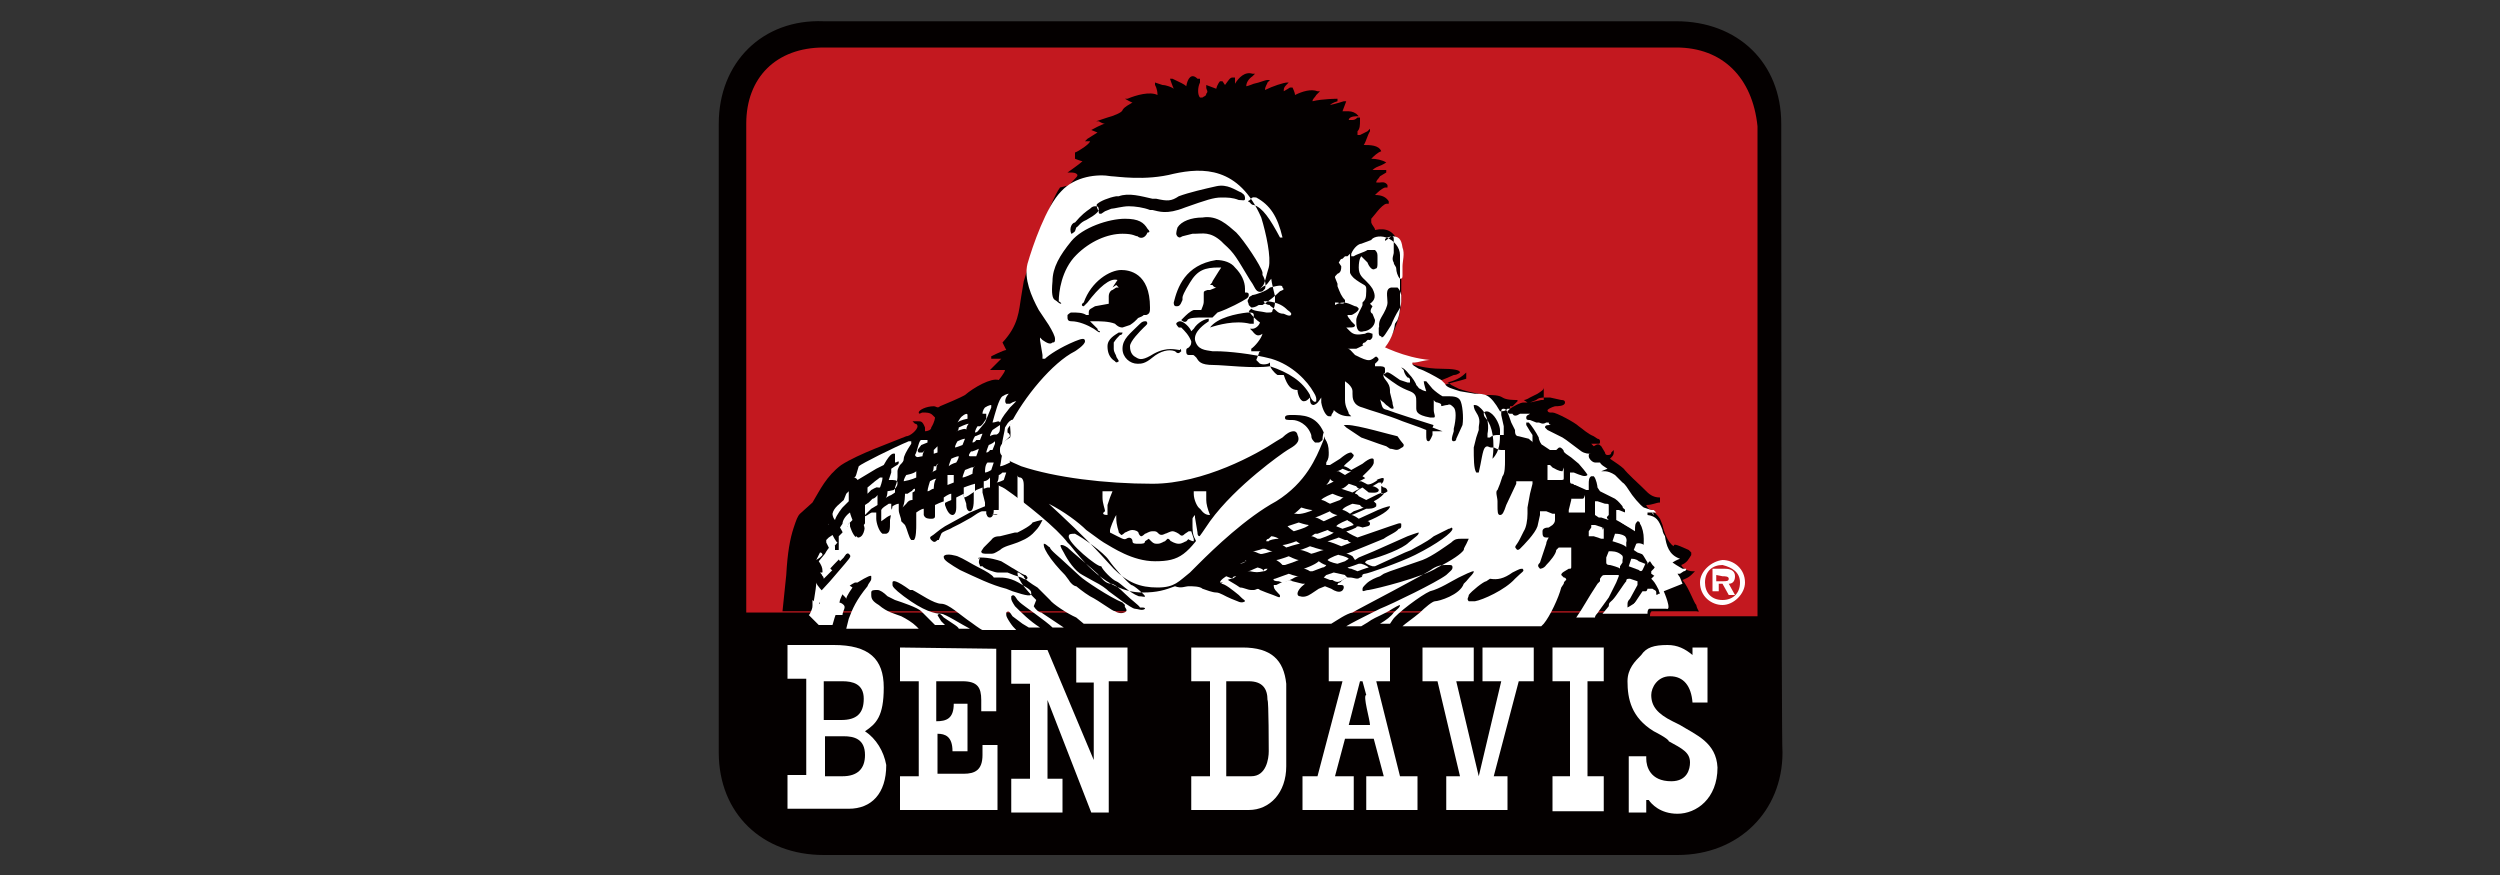
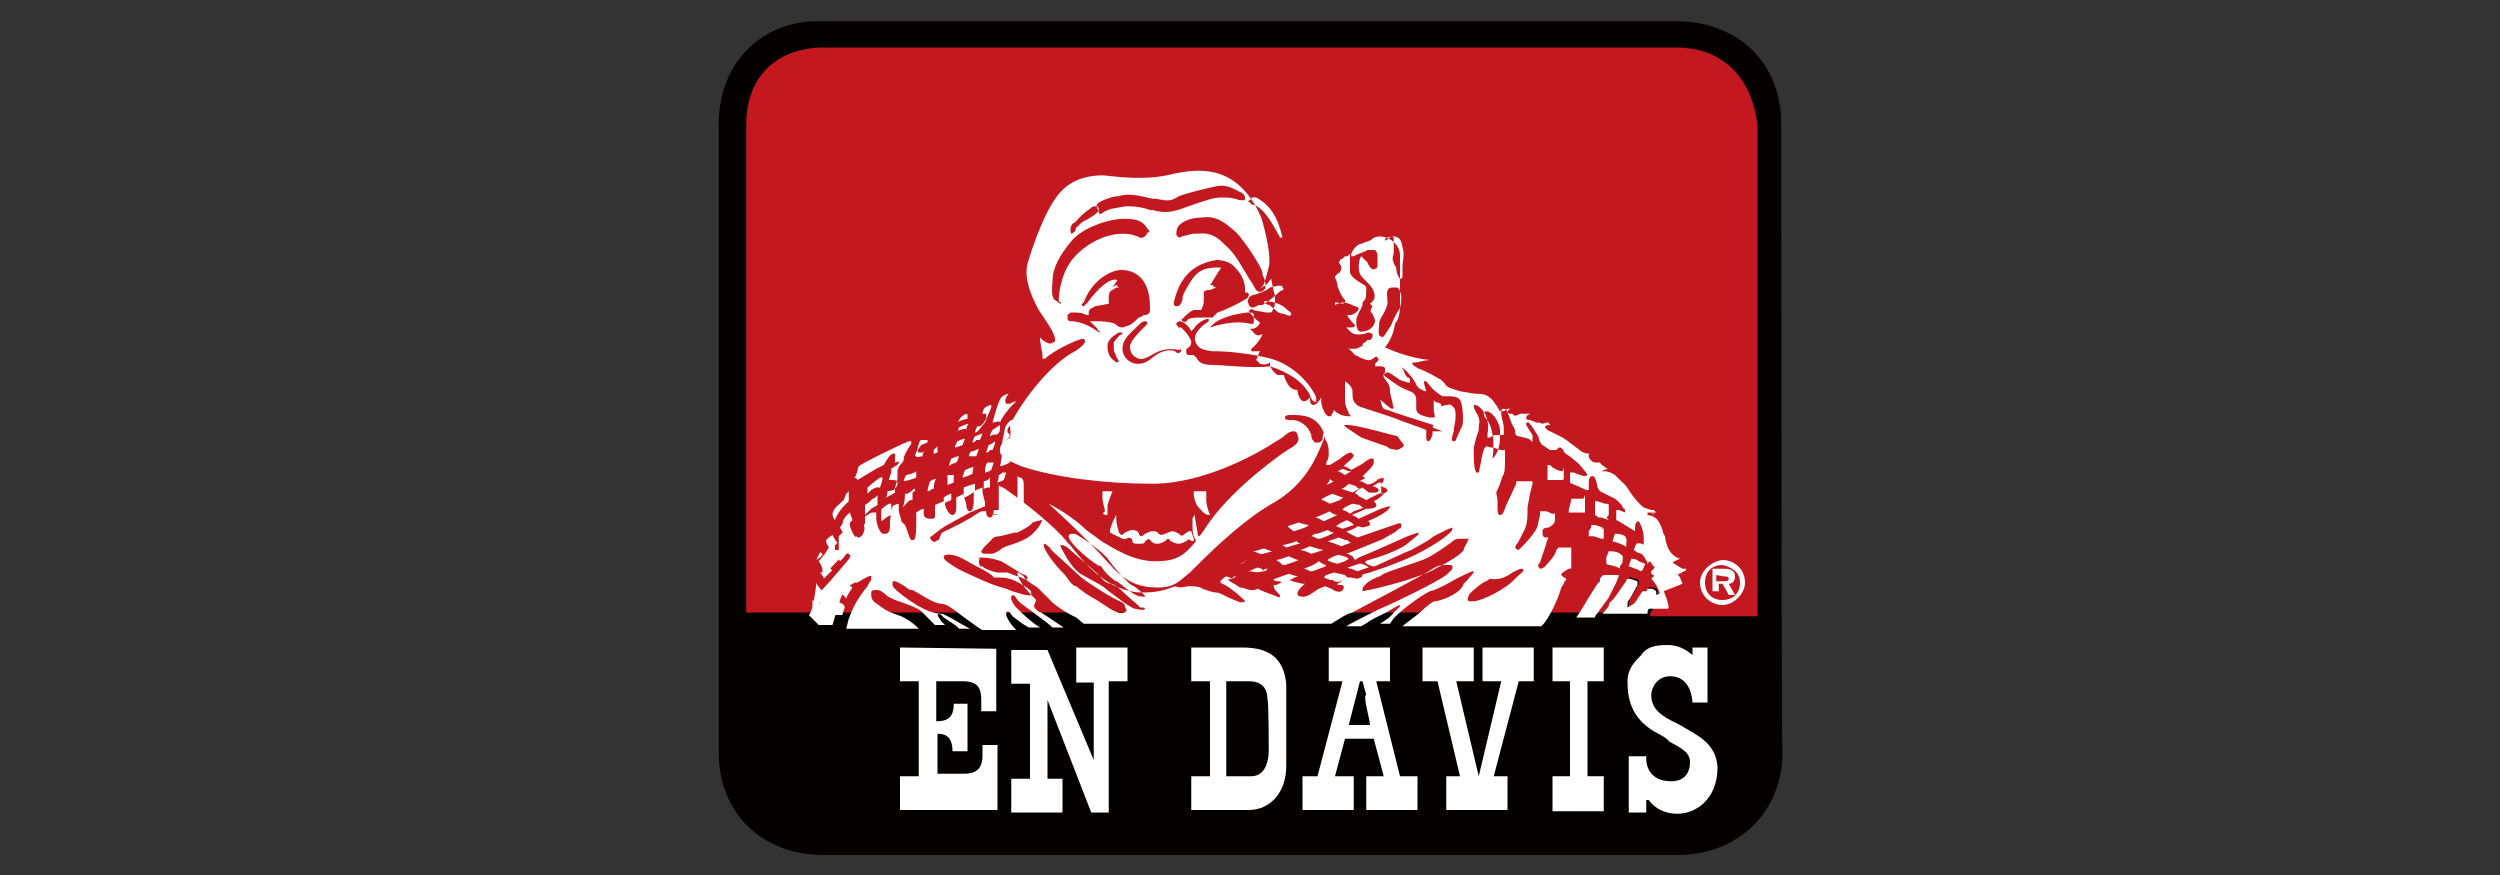
<svg xmlns="http://www.w3.org/2000/svg" version="1.1" id="圖層_1" x="0px" y="0px" width="200px" height="70px" viewBox="0 0 200 70" style="enable-background:new 0 0 200 70;" xml:space="preserve">
  <rect x="0" y="0" width="200" height="70" fill="#333333" stroke="none" />
  <style type="text/css">
	.st0{fill:#040000;}
	.st1{fill:#FFFFFF;}
	.st2{fill:#C3181F;}
</style>
  <g>
    <path id="XMLID_327_" class="st0" d="M142.5,9.9c0-4.9-3.5-8.2-8.4-8.2H65.9C61,1.5,57.5,5,57.5,9.9v50.3c0,4.9,3.5,8.2,8.4,8.2   h68.3c4.9,0,8.4-3.5,8.4-8.2C142.5,60.1,142.5,9.9,142.5,9.9z" />
    <polygon id="XMLID_326_" class="st1" points="124.2,54.5 125.6,54.5 125.6,62.1 124.2,62.1 124.2,64.9 128.3,64.9 128.3,62.1    127,62.1 127,54.5 128.3,54.5 128.3,51.8 124.2,51.8  " />
    <path id="XMLID_325_" class="st1" d="M118.6,54.5h1.5l-1.8,7.6l0,0l0,0l-1.8-7.6h1.4v-2.7h-4.1v2.7h1.2l1.8,7.6l0,0h-1.1v2.7h4.9   v-2.7h-1.1l2-7.6h1.2v-2.7h-4.1L118.6,54.5L118.6,54.5z" />
-     <path id="XMLID_321_" class="st1" d="M69.2,58.5L69.2,58.5L69.2,58.5L69.2,58.5c0.9-0.6,1.5-1.2,1.5-3.5s-1.2-3.4-4-3.4H63v2.7h1.5   V62H63v2.7h4.9c1.8,0,3-1.2,3-3.5C70.7,60.1,70.1,59.1,69.2,58.5z M65.9,54.5h1.5c0.8,0,1.7,0.2,1.7,1.4c0,1.2-0.6,1.7-1.8,1.7   h-1.4V54.5z M67.4,62.1H66v-3.2h1.5l0,0c0.8,0,1.7,0.2,1.7,1.5C69.2,61.5,68.6,62.1,67.4,62.1z" />
    <path id="XMLID_318_" class="st1" d="M110.1,54.5h1.1v-2.7h-4.9v2.7h1.1l-2,7.6h-1.2v2.7h4.1v-2.7h-1.5l0.8-3h2.3l0.8,3h-1.4v2.7   h4.1v-2.7H112L110.1,54.5z M109.6,58L109.6,58h-1.7l0,0l0,0l0.9-3.5h0.2l0.3,1.1C109,55.6,109.6,57.6,109.6,58L109.6,58z" />
    <path id="XMLID_317_" class="st1" d="M134.4,58l-0.6-0.3c-1.2-0.6-1.7-1.2-1.7-2.1c0-0.6,0.5-1.5,1.5-1.5c1.1,0,1.7,0.8,1.8,2.1   h1.2v-4.4h-1.2c0,0,0,0,0,0.6l0,0l0,0c-0.6-0.5-1.2-0.8-2-0.8c-1.1,0-1.7,0.2-2.1,0.8c-0.5,0.5-1.1,1.1-1.1,2.1   c0,1.4,0.3,2.9,2.1,4c0,0,1.2,0.6,1.2,0.8c1.1,0.6,1.7,0.9,1.7,1.7c0,0.5-0.2,1.5-1.5,1.5c-1.7,0-2-1.2-2-1.8v-0.2h-1.4V65h1.4V64   l0,0c0,0,0,0,0.2,0c0.2,0.3,0.9,1.1,2.3,1.1c1.5,0,3.2-1.2,3.2-3.7C137.3,59.4,135.7,58.8,134.4,58z" />
    <path id="XMLID_314_" class="st1" d="M99.4,51.8h-4.1v2.7h1.5v7.6h-1.5v2.7h4.6c1.7,0,3-1.4,3-3.5v-6.6   C102.7,52.8,101.7,51.8,99.4,51.8z M101.5,60.1c0,0.6-0.2,2-1.4,2h-2v-7.6h1.8c1.1,0,1.5,0.6,1.5,1.5   C101.5,56,101.5,60.1,101.5,60.1z" />
    <path id="XMLID_313_" class="st1" d="M86.1,51.8c0,0,0,0.3,0,1.7l0,0c0,0.2,0,1.1,0,1.1h1.4v6.2l0,0l0,0l-3.7-8.8h-2.9v2.7h1.5v7.6   h-1.5V65h4.1v-2.7h-1.2V56l0,0l0,0l3.5,9h1.4c0,0,0-10.4,0-10.5c0,0,1.4,0,1.5,0c0-0.2,0-2.7,0-2.7C90.4,51.8,86.1,51.8,86.1,51.8z   " />
    <path id="XMLID_312_" class="st1" d="M72,51.8v2.7h1.5v7.6H72v2.7h7.8v-5.2h-1.2v0.8c0,1.2-0.6,1.5-1.5,1.5h-2.1v-3.2l0,0l0,0   c0.6,0,1.2,0.2,1.2,1.4h1.2v-3.8h-1.1c0,1.2-0.6,1.4-1.4,1.4v-3.2H77c1.2,0,1.5,0.5,1.5,1.5v0.9h1.2v-5L72,51.8L72,51.8z" />
    <path id="XMLID_310_" class="st2" d="M134.1,3.8H65.9c-3.8,0-6.2,2.4-6.2,6.1V49h4.1h0.5h64l0,0l0.5-0.6c0.2-0.2,0.2-0.3,0.3-0.5   c0.3-0.2,1.1-1.2,1.1-1.5c0.2-0.2,0.2-0.3,0.3-0.2l0.6,0.2l0,0c0,0,0,0.2,0,0.3l-0.6,1.1c-0.2,0.3-0.2,0.5-0.2,0.5v0.2   c0.2,0.2,0.3,0,0.5-0.3c0.6-0.5,1.1-1.1,1.1-1.2l0,0h0.2h0.2c0.2,0,0.3,0.2,0.3,0.3l0,0l0,0v0.3c-0.2,0.3-0.2,0.5-0.2,0.6   s0,0.3-0.2,0.6c-0.2,0.2-0.2,0.3-0.2,0.5h4.4l0,0h3h1.2c0-0.2,0-39.2,0-39.2C140.2,6.2,137.8,3.8,134.1,3.8z" />
    <path id="XMLID_306_" class="st1" d="M136,46.6c0,1.1,0.9,1.8,1.8,1.8s1.8-0.9,1.8-1.8c0-1.1-0.9-1.8-1.8-1.8   C136.9,44.9,136,45.7,136,46.6z M139.2,46.6c0,0.9-0.6,1.4-1.4,1.4c-0.9,0-1.4-0.6-1.4-1.4c0-0.9,0.6-1.4,1.4-1.4   C138.6,45.4,139.2,45.8,139.2,46.6z" />
    <path id="XMLID_303_" class="st1" d="M137.5,46.7h0.3l0.5,0.9h0.5l-0.5-0.9c0.3,0,0.5-0.2,0.5-0.6s-0.3-0.6-0.8-0.6H137v1.8h0.5   C137.5,47.3,137.5,46.7,137.5,46.7z M137.8,46.1c0.2,0,0.5,0,0.5,0.2c0,0.2-0.2,0.2-0.5,0.2h-0.5V46L137.8,46.1z" />
-     <path id="XMLID_301_" class="st0" d="M135.7,48.4c-0.2-0.2-0.6-1.4-1.1-2c0.5-0.2,0.6-0.3,0.8-0.5l0.2-0.2l0,0l0,0l0,0h-0.2   c-0.3,0-0.8-0.2-0.9-0.5c0.5-0.2,0.6-0.5,0.8-0.8v-0.2l-0.2-0.2c-1.1-0.5-1.2-0.5-1.2-0.3c-0.5-0.3-0.8-1.2-0.9-1.7l-0.2-0.5   c-0.2-0.3-0.5-0.6-0.9-0.8l0,0c-0.2-0.2-0.2-0.3-0.2-0.3c0.5,0,0.8-0.2,1.1-0.2c0,0,0,0,0-0.2v-0.2c-0.6,0-0.9-0.3-1.2-0.6   l-0.2-0.2c-0.3-0.3-1.2-1.1-1.5-1.5c-0.2-0.2-0.8-0.6-1.1-0.8c0.2-0.2,0.3-0.3,0.3-0.5v-0.2l0,0l0,0l-0.2,0.2   c0,0.2-0.2,0.2-0.3,0.2c-0.2,0-0.2-0.2-0.2-0.2l-0.3-0.5c-0.2-0.2-0.3-0.2-0.6,0l0,0l-0.2-0.2l0,0l0,0h0.5c0.2,0,0.2,0,0.2-0.2   c0-0.2-0.2-0.2-0.2-0.2l-0.3-0.2c-0.5-0.2-0.9-0.6-1.2-0.8c-0.3-0.3-1.8-1.1-2.1-1.1c0,0,0,0-0.2,0c0,0-0.2,0-0.2-0.2h-0.2h0.2   c0.2-0.2,0.6-0.3,0.6-0.3c0.2,0,0.8,0,0.8-0.3c0-0.2-0.2-0.2-0.3-0.2l-0.9-0.2h-0.3c-0.3,0-0.6,0-0.8,0.2l-0.5,0.2c0,0,0,0-0.2,0   l-0.3-0.2c0.2,0,0.5-0.2,0.5-0.2l0.6-0.3c0.3-0.2,0.5-0.3,0.5-0.5V32l0,0l0,0h-0.2l-0.9,0.2h-0.5c-0.3,0-0.8,0.3-1.1,0.5l0,0l0,0   l0,0l0,0v-0.2l0,0c0,0,0,0,0.2,0l0,0H121l0.2-0.2l0.2-0.2V32c-0.3,0-0.9,0-1.2-0.2c-0.3-0.2-0.8-0.2-1.2-0.2h-0.2   c-1.1-0.2-1.5-0.3-2.1-0.5l-0.6-0.3c0,0-0.2-0.2-0.3-0.2c0.8-0.2,1.2-0.5,1.5-0.8l0,0v0.5c-0.6,0.2-1.2,0.3-1.8,0.5l-0.5,0.2   l-0.2-0.2c0,0,0,0-0.2-0.2c0.3,0,0.8-0.2,1.7-0.6c0.3,0,0.5-0.2,0.5-0.2c0-0.2-0.5-0.3-1.5-0.3c-2.4,0-4.1-1.1-4.9-1.7   c0.8-0.5,1.1-1.2,1.4-2.1s0.3-1.8,0.3-2.1v-0.5V22v-0.9v-0.6c0-0.3,0-0.9-0.3-1.2c-0.3-0.8-0.9-1.1-1.8-0.9l0,0   c0-0.2-0.2-0.3-0.3-0.6v-0.3c0.2-0.2,0.8-1.1,1.2-1.2h0.2c0,0,0,0,0-0.2l0,0c-0.2-0.3-0.5-0.5-1.1-0.5c0.2-0.2,0.5-0.5,0.8-0.6h0.2   l0,0l0,0l0,0v-0.2c-0.2-0.3-0.5-0.2-0.6-0.2s-0.3,0-0.3,0c0-0.2,0.2-0.3,0.3-0.5l0.5-0.3v-0.2c-0.3,0-0.9,0-1.1,0   c0,0,0.2-0.2,0.5-0.3s0.6-0.3,0.6-0.3l0,0l0,0l0,0c-0.3-0.2-0.8-0.3-1.2-0.3c0.2-0.2,0.5-0.5,0.8-0.6c0,0,0.2,0,0,0l0,0   c-0.2-0.5-0.9-0.5-1.4-0.5c0.2-0.3,0.3-0.8,0.5-1.1v-0.2l0,0l0,0l-0.2,0.2l-0.6,0.3h-0.2c0,0,0-0.2,0-0.3c0.2-0.2,0.2-0.5,0.2-0.9   V9.4l0,0l0,0h-0.2c-0.2,0.2-0.3,0.2-0.5,0.2h-0.2l0,0l0,0c0-0.2,0.3-0.3,0.6-0.3h0.2l0,0l0,0l0,0l0,0l-0.2-0.2l0,0   c-0.3-0.2-0.5-0.2-0.8-0.2h-0.3l0,0l0,0l0.3-0.8l0,0l0,0l0,0h-0.2c0,0-0.6,0.2-1.1,0.3c0.2-0.2,0.6-0.3,0.6-0.3s0,0,0-0.2V7.9   c0,0-1.2,0-2,0.2c0-0.2,0.2-0.3,0.3-0.5l0.3-0.3l0,0l0,0l0,0h-0.2c-0.5-0.2-1.2,0-1.8,0.3c0-0.2-0.2-0.6-0.2-0.6h-0.2   c0,0-0.3,0.2-0.5,0.3c0-0.2,0-0.3,0.2-0.5l0.2-0.2l0,0l0,0l0,0H103c-0.3,0-1.2,0.3-1.8,0.6c0-0.3,0.2-0.5,0.2-0.6l0.2-0.2l0,0l0,0   l0,0h-0.2c-0.2,0-0.6,0.2-1.1,0.3c0,0-0.5,0.2-0.6,0.2l0,0l0,0l0,0l0,0c0-0.3,0.2-0.6,0.5-0.8l0.2-0.2l0,0l0,0h-0.2   c-0.6-0.2-1.1,0.3-1.4,0.8l0,0l0,0c0-0.2,0-0.3,0-0.3V6.3V6.2l0,0l0,0l0,0h-0.2c-0.2,0-0.3,0.2-0.6,0.6l-0.2-0.3h-0.2   c0,0-0.2,0.2-0.3,0.6l0,0l0,0l-0.8-0.3L96.5,7c0,0.2,0.2,0.3,0,0.5c0,0.2-0.2,0.2-0.3,0.3H96c-0.2-0.2-0.2-0.8,0-1.2V6.3l0,0l0,0   h-0.2c-0.5-0.5-0.8,0-0.9,0.6c-0.2-0.2-0.5-0.3-1.1-0.6h-0.2l0,0l0,0l0,0c0,0,0.2,0.6,0.3,0.8C93.8,7,93.3,6.8,93,6.8l-0.6-0.2l0,0   l0,0l0,0v0.2c0,0,0.2,0.3,0.2,0.8c-0.6-0.3-1.7,0-2.4,0.3h-0.2l0,0l0,0l0,0c0,0,0.5,0.3,0.6,0.3c-0.3,0.2-0.6,0.3-0.8,0.6l0,0l0,0   l0,0c0,0.2-0.8,0.5-1.2,0.6l-0.9,0.3l0,0l0,0l0,0h0.2c0,0,0.3,0.2,0.5,0.2c-0.2,0-1.1,0.5-1.1,0.5l0,0l0,0l0.5,0.2   c-0.3,0.2-0.5,0.3-0.8,0.5l-0.2,0.2l0,0l0,0l0,0h0.2c0.2,0,0.2,0,0.2,0c0,0.2-0.9,0.8-1.2,0.9v0.5l0,0l0,0l0,0c0,0,0.5,0.2,0.6,0.2   c-0.2,0.2-1.2,0.9-1.2,0.9l0,0l0,0l0,0h0.2c0.2,0,0.5,0,0.6,0.2c0,0.2-0.5,0.5-0.6,0.8L84.8,15c-0.8,1.1-2.4,5.8-2.9,7.5l-0.2,1.2   c-0.2,1.2-0.2,2.3-1.5,3.7l0,0l0,0l0.3,0.6l0,0l0,0l0,0c-0.2,0-1.2,0.5-1.2,0.5v0.2c0,0,0.6,0,0.8,0c-0.2,0.2-0.9,0.9-0.9,0.9l0,0   l0,0l0,0c0,0,1.1,0,1.2,0c0,0.2-0.5,0.8-0.5,0.8c-0.6-0.2-2,0.6-2.7,1.2c0,0-0.3,0.2-2,0.9l0,0c-0.2,0.2-0.3,0-0.5,0   c-0.6,0-1.2,0.3-1.2,0.5l0,0l0,0c0,0.2,0.2,0,0.3,0c0.3,0,0.6,0,0.8,0.2l0.2,0.2l0,0c0,0,0,0.3-0.3,0.8l0,0c0,0.2-0.3,0.3-0.5,0.3   l0,0l0,0v-0.3c-0.2-0.5-0.3-0.5-0.6-0.5H73l0,0l0,0l0.2,0.2c0.2,0,0.2,0.2,0.2,0.2c0,0.3-0.6,0.8-0.9,0.8c-1.2,0.5-3.8,1.4-5.2,2.3   c-1.2,0.9-1.7,2-2.3,3L64,41.1c-0.2,0.2-0.3,0.5-0.5,1.1c-0.3,0.9-0.5,2-0.6,3.8l-0.3,2.9l0,0l0,0h0.5h2.6h0.8h0.8h0.5h1.2h0.9h7.3   h1.2h0.9h1.1h2.7h1.1h0.9h1.2h0.9h1.2h19.8h1.1h1.2h1.5h0.8h0.8h13.7h0.5h3.7h0.5h2.9h0.8C136.1,49,135.8,48.9,135.7,48.4z" />
    <path id="XMLID_300_" class="st1" d="M132.3,48.3c0-0.2,0-0.5,0.2-0.6v-0.3l0,0l0,0c0-0.2-0.2-0.2-0.3-0.3H132h-0.2l0,0   c0,0.2-0.6,0.8-1.1,1.2c-0.3,0.2-0.5,0.3-0.5,0.3s0,0,0-0.2c0-0.2,0-0.3,0.2-0.5l0.6-1.1c0-0.2,0-0.2,0-0.3l0,0l-0.6-0.2   c-0.2,0-0.3,0-0.3,0.2c-0.2,0.2-0.8,1.2-1.1,1.5c-0.2,0.2-0.3,0.2-0.3,0.5l-0.5,0.6l0,0h3.4h0.2c0-0.2,0-0.3,0.2-0.5   C132.3,48.6,132.3,48.4,132.3,48.3z" />
    <path id="XMLID_299_" class="st1" d="M121.5,32.9L121.5,32.9L121.5,32.9L121.5,32.9z" />
    <path id="XMLID_298_" class="st1" d="M132.3,41.2L132.3,41.2c0-0.2-0.2-0.2-0.2-0.3l0,0C132.2,41.1,132.2,41.1,132.3,41.2z" />
    <path id="XMLID_297_" class="st1" d="M132.2,40.9L132.2,40.9C132,40.9,132,40.9,132.2,40.9C132,40.9,132.2,40.9,132.2,40.9z" />
    <path id="XMLID_296_" class="st1" d="M122.9,33.5L122.9,33.5L122.9,33.5L122.9,33.5z" />
    <path id="XMLID_295_" class="st1" d="M132.9,46.3c0,0,0.2-0.3,0.2-0.6c0,0-0.2,0-0.3,0c0,0-0.3-0.2-0.3-0.3c0,0,0,0,0-0.2l-0.2,0.3   l-0.2,0.2v0.2l0,0l0,0l0,0l0,0C132.8,46.4,132.9,46.4,132.9,46.3z" />
    <path id="XMLID_294_" class="st1" d="M130.9,43.5l-0.2,0.5l0.3,0.2c0,0,0.8,0.3,0.9,0.3c0-0.2,0.2-0.6,0.2-0.6l-0.5-0.2   C131.5,43.5,131.1,43.4,130.9,43.5z" />
    <path id="XMLID_293_" class="st1" d="M131.1,44.9c-0.2-0.2-0.5-0.2-0.6-0.2l-0.2,0.6l0.8,0.3c0.2,0.2,0.3,0,0.3,0s0.3-0.6,0.2-0.5   L131.1,44.9z" />
    <path id="XMLID_292_" class="st1" d="M130.5,41.2L130.5,41.2l-0.5-0.2l-0.5-0.2c-0.2,0-0.2,0-0.2,0v0.2v0.6l0.9,0.5h0.2v-0.3v-0.2   v-0.2C130.5,41.6,130.5,41.2,130.5,41.2z" />
    <path id="XMLID_291_" class="st1" d="M128.7,41.2v-0.2c0,0,0-0.3,0-0.5l0,0l0,0c0-0.2,0-0.2-0.3-0.2l-0.6-0.2c-0.2,0-0.2,0-0.2,0   s0,0.2,0,0.3v0.6c0,0,0,0,0,0.2l0,0l0.3,0.2h0.2l0.6,0.2C128.5,41.4,128.5,41.4,128.7,41.2C128.7,41.4,128.7,41.2,128.7,41.2z" />
    <path id="XMLID_290_" class="st1" d="M128.2,42.2l-0.6-0.2c-0.2,0-0.2,0-0.3,0c0,0,0,0,0,0.2l-0.2,0.3v0.2l0,0v0.2h0.2h0.2l0.6,0.2   h0.2c0,0,0,0,0-0.2V42.2C128.2,42.5,128.2,42.3,128.2,42.2C128.2,42.3,128.2,42.2,128.2,42.2z" />
    <path id="XMLID_289_" class="st1" d="M132.3,46.3L132.3,46.3L132.3,46.3z" />
    <path id="XMLID_288_" class="st1" d="M132.3,46.3L132.3,46.3L132.3,46.3z" />
    <path id="XMLID_287_" class="st1" d="M130,42.9c-0.3-0.2-0.6-0.2-0.8-0.2l-0.2,0.6c0,0,1.1,0.3,1.1,0.5v-0.2v-0.2   C130.2,43.1,130,42.9,130,42.9z" />
    <path id="XMLID_286_" class="st1" d="M129,49h-0.8C128.3,49,128.7,49,129,49z" />
    <path id="XMLID_285_" class="st1" d="M126.5,39.9h-0.6h-0.2V40l-0.2,0.8v0.2c0,0,0,0,0.2,0h0.3h0.5c0.2,0,0.2,0,0.3,0v-0.2   c0,0,0-0.3,0-0.5c0-0.3,0-0.5,0-0.5l0,0l0,0c0,0,0,0,0-0.2C126.7,39.9,126.7,39.9,126.5,39.9z" />
    <path id="XMLID_284_" class="st1" d="M126.7,38.2L126.7,38.2c-0.2-0.2-0.5-0.2-0.6-0.2s-0.2,0-0.2,0v0.6l0,0c0,0.2,0,0.2,0.2,0.2   l0.5,0.2c0.2,0,0.2,0,0.2,0s0,0,0.2,0l0,0l0,0l0,0v-0.3C126.8,38.5,126.8,38.4,126.7,38.2C126.8,38.4,126.8,38.4,126.7,38.2z" />
    <path id="XMLID_283_" class="st1" d="M129.6,44.3c-0.3-0.2-0.6-0.2-0.9-0.2l-0.2,0.5v0.2c0,0,0,0,0,0.2c0,0.2,0.2,0.2,0.3,0.2   c0,0,0.8,0.2,0.8,0.3v-0.2l0.2-0.3v-0.2C129.9,44.4,129.7,44.4,129.6,44.3z" />
    <path id="XMLID_282_" class="st1" d="M125,37.7c-0.3,0-0.6-0.2-0.8-0.3l-0.2-0.2h-0.2v0.6V38v0.2c0,0.2,0,0.2,0,0.2h0.5h0.5   c0.3,0,0.3,0,0.3-0.2V38c0,0,0-0.5,0-0.6C125,37.7,125,37.7,125,37.7z" />
-     <path id="XMLID_281_" class="st1" d="M74.9,37.6c0,0,0-0.5,0.2-0.5c-0.2,0-0.2,0.2-0.2,0.2h-0.2c0,0,0,0.5-0.2,0.5   C74.7,37.7,74.9,37.6,74.9,37.6z" />
    <path id="XMLID_280_" class="st1" d="M128.7,47.8l0.3-0.6l0.3-0.6c0.2-0.5,0.2-0.5,0.2-0.5V46l0,0h-0.2H129h-0.5   c-0.3,0-0.3,0-0.5,0.3v0.2l-0.2,0.2c-0.8,1.2-1.2,2-1.7,2.7h1.5c0-0.2,0.2-0.3,0.3-0.5L128.7,47.8z" />
    <path id="XMLID_279_" class="st1" d="M66.3,41.9C66.3,42,66.3,42,66.3,41.9C66.2,42,66.3,42,66.3,41.9C66.3,42,66.3,42,66.3,41.9z" />
    <path id="XMLID_278_" class="st1" d="M75,36.2c0-0.2,0-0.2,0-0.3c0-0.2,0-0.2,0-0.2s-0.2,0.2-0.3,0.3c0,0,0,0.2,0,0.3L75,36.2z" />
    <path id="XMLID_277_" class="st1" d="M65.3,44.8v0.3l0,0v0.2V44.8l0.3-0.2l0.2-0.2c0,0,0-0.2-0.2-0.2L65.3,44.8z" />
    <path id="XMLID_276_" class="st1" d="M64.9,49L64.9,49L64.9,49z" />
    <path id="XMLID_275_" class="st1" d="M65.3,49l0.2-0.6l0.2-0.5l0.2-0.5c0,0-0.6-0.6-0.6-0.8c0,0.5-0.3,2-0.3,2.1l0,0l0,0   C64.9,49,65.3,49,65.3,49L65.3,49z" />
    <path id="XMLID_274_" class="st1" d="M69.8,39.9l-0.3,0.3l-0.3,0.2v0.5c0,0,0,0.2,0,0.3c0.2-0.2,0.3-0.3,0.3-0.3l0.2-0.2l0.5-0.3   c0,0,0-0.6,0-0.8C70,39.9,69.8,39.9,69.8,39.9z" />
    <path id="XMLID_273_" class="st1" d="M69.1,42l0.2,0.6c0.2-0.2,0.2-0.3,0.3-0.3c0,0,0.2-0.2,0.2,0v-0.5c0,0,0-0.3,0-0.5   c-0.2,0-0.3,0.2-0.3,0.2L69.1,42z" />
    <path id="XMLID_272_" class="st1" d="M70,43.1L70,43.1L70,43.1z" />
    <path id="XMLID_271_" class="st1" d="M68.6,46.4c0.3-0.5,0.5-0.8,0.8-1.1c-0.2,0-0.3,0-0.5-0.3c0,0-0.5-0.3-0.5-0.5   c-0.3,0.3-0.3,0.3-0.3,0.3l-0.3,0.5C67.8,45.8,68.6,46.3,68.6,46.4L68.6,46.4z" />
    <path id="XMLID_270_" class="st1" d="M70,38.5L69.4,39c0,0,0,0.3,0,0.5c0.2-0.2,0.3-0.3,0.3-0.3s0.5-0.3,0.5-0.2h0.2   c0,0,0.2-0.5,0.2-0.8h-0.2C70,38.5,70,38.5,70,38.5z" />
    <path id="XMLID_269_" class="st1" d="M68.6,46.4C68.8,46.4,68.8,46.4,68.6,46.4C68.8,46.4,68.8,46.4,68.6,46.4L68.6,46.4z" />
    <path id="XMLID_268_" class="st1" d="M73.8,36.5c0,0,0-0.3,0.2-0.5l-0.2,0.2c-0.2,0-0.3,0-0.3,0c-0.2-0.2,0-0.3,0.2-0.6l0.5-0.2   v-0.2c0,0-0.2,0-0.5,0c-0.2,0-0.3,0.9-0.5,1.2l0,0C73.3,36.7,73.6,36.5,73.8,36.5C73.5,36.7,73.8,36.5,73.8,36.5z" />
    <path id="XMLID_267_" class="st1" d="M71.3,40.6c0-0.2,0-0.2,0-0.3h-0.2c-0.3,0.2-0.5,0.3-0.6,0.5c0,0,0,0.8,0,0.9   c0.3-0.2,0.6-0.5,0.9-0.5v-0.3C71.5,40.9,71.3,40.8,71.3,40.6z" />
    <path id="XMLID_266_" class="st1" d="M73.3,38.2v-0.3v-0.2c-0.2,0.2-0.8,0.3-0.8,0.3s-0.2,0.3-0.2,0.5   C72.9,38.4,73.3,38.2,73.3,38.2z" />
    <path id="XMLID_265_" class="st1" d="M66.5,43.8L66.5,43.8L66.5,43.8z" />
    <path id="XMLID_264_" class="st1" d="M66.6,42.8L66.6,42.8l-0.3,0.2l0,0l0,0l-0.2,0.2c0,0,0,0,0,0.2l0.3,0.6l0,0   c0.3-0.2,0.5-0.5,0.6-0.6C66.9,43.4,66.6,42.8,66.6,42.8z" />
    <path id="XMLID_263_" class="st1" d="M73.2,39.1c-0.2,0-0.2,0.2-0.3,0.2l-0.3,0.2h-0.2c0,0,0,0.8-0.2,1.1c0.2-0.2,0.3-0.3,0.3-0.3   C72.7,40,72.9,40,73,40v-0.6C73.2,39.3,73.2,39.3,73.2,39.1z" />
    <path id="XMLID_262_" class="st1" d="M68.3,38.2c0,0,0.2,0,0.3,0.2l1.5-0.9l0.6-0.3c0.6-1.1,0.8-0.9,0.9-0.9c0,0,0,0,0,0.2v0.2   c0,0,0,0.2,0,0.3c0.2,0,0.3-0.2,0.3,0l0,0l0,0l0,0c0,0.2-0.2,0.2-0.6,0.5v0.3l-0.2,0.6h0.2c0.2,0,0.5,0,0.5,0.2s0,0.3-0.3,0.6   L71,39.3c0,0,0,0.5-0.2,0.6c0.2-0.2,0.5-0.3,0.5-0.3l0.3-0.2v-0.2v-0.2c0.2-0.5,0.2-0.8,0.2-0.9s0-0.2,0-0.2v-0.2   c0-0.2,0.2-0.5,0.2-0.5c0.2-0.2,0.3-0.3,0.3-0.5l0,0l0,0c0-0.2,0.2-0.6,0.6-1.2v-0.2h-0.2c-1.2,0.5-3.8,1.8-4,2   C68.5,37.9,68.5,38.2,68.3,38.2L68.3,38.2z" />
    <path id="XMLID_261_" class="st1" d="M68.3,48.9L68.3,48.9l-0.2,0.3h0.8C68.8,48.9,68.3,48.9,68.3,48.9z" />
    <path id="XMLID_260_" class="st1" d="M66.5,43.8L66.5,43.8L66.5,43.8L66.5,43.8z" />
    <path id="XMLID_259_" class="st1" d="M67.4,40.6l0.5-0.5v-0.6l0,0c0,0,0,0,0-0.2l-0.2,0.2L67.5,40c-0.3,0.3-0.8,0.6-0.9,1.1   c0,0,0,0.3,0.2,0.5C66.9,41.2,67.4,40.6,67.4,40.6z" />
    <path id="XMLID_258_" class="st1" d="M67.4,41.9l-0.2,0.3c0,0,0.3,0.5,0.3,0.6l0,0l0.2-0.2v-0.2l0.2-0.5l0,0l0.3-0.3   c0,0-0.2-0.5-0.2-0.6C67.7,41.2,67.4,41.6,67.4,41.9z" />
    <path id="XMLID_257_" class="st1" d="M66.3,45.2l-0.2,0.3c0,0-0.2,0.2-0.3,0.3c0,0,0,0-0.2,0c0,0,0.3,0.3,0.3,0.5l0.2-0.2l0.5-0.5   C66.6,45.7,66.3,45.4,66.3,45.2z" />
    <path id="XMLID_256_" class="st1" d="M68.3,43.7l0.3-0.3c0,0,0,0,0.2,0c0,0-0.2-0.5-0.3-0.5c-0.2,0.2-0.5,0.6-0.5,0.6   C68,43.2,68.3,43.5,68.3,43.7z" />
    <path id="XMLID_255_" class="st1" d="M67.5,48.4c-0.2-0.2-0.3-0.2-0.6-0.2h-0.5l0,0L66.3,49v0.2h0.6h0.5   C67.4,48.9,67.7,48.6,67.5,48.4C67.5,48.6,67.5,48.4,67.5,48.4z" />
    <path id="XMLID_254_" class="st1" d="M67.4,46.3L67.4,46.3c0,0-0.3,0.5-0.5,0.5L66.8,47c0,0,0.9,0.8,0.9,0.9c0-0.2,0.5-0.9,0.5-0.9   C68,46.9,67.7,46.6,67.4,46.3z" />
    <path id="XMLID_253_" class="st1" d="M67.2,44.9l0.3-0.3c0,0,0.3-0.5,0.5-0.5l-0.3-0.3l-0.2-0.2l-0.2,0.2c-0.3,0.3-0.5,0.5-0.5,0.5   C66.9,44.4,67.2,44.9,67.2,44.9L67.2,44.9z" />
    <path id="XMLID_252_" class="st1" d="M66.9,44.4L66.9,44.4L66.9,44.4z" />
    <path id="XMLID_251_" class="st1" d="M77,35.6l0.2-0.5c-0.2,0-0.6,0.2-0.6,0.2s-0.2,0.3-0.2,0.5C76.5,35.8,77,35.6,77,35.6z" />
    <path id="XMLID_250_" class="st1" d="M106.4,40.3l0.8-0.3c0,0,0.2-0.2,0.3-0.2c-0.2,0-0.9-0.3-0.9-0.3s-0.8,0.3-0.9,0.5   c0.2,0,0.5,0.2,0.5,0.2L106.4,40.3z" />
    <path id="XMLID_249_" class="st1" d="M99.7,44.9L99.7,44.9C99.7,44.8,99.5,44.8,99.7,44.9l-0.5,0.2C99.2,45.1,99.4,45.1,99.7,44.9z   " />
    <path id="XMLID_248_" class="st1" d="M98.6,46.3l0.3-0.2C98.8,46.1,98.6,46.1,98.6,46.3l-0.5-0.2c0,0-0.5,0.3-0.5,0.5   c0.2,0,0.3,0,0.3,0C98.2,46.4,98.3,46.3,98.6,46.3z" />
    <path id="XMLID_247_" class="st1" d="M106.1,38.8c0,0,0.5-0.2,0.6-0.3c-0.2,0-0.3-0.2-0.3-0.2C106.4,38.5,106.1,38.8,106.1,38.8   L106.1,38.8z" />
    <path id="XMLID_246_" class="st1" d="M81.4,40.2L81.4,40.2L81.4,40.2l0.5,0.2c0-0.2,0-0.5,0-0.5l0,0c0-0.3,0-0.8,0-1.1   c0-0.5-0.2-0.6-0.3-0.6c0,0-0.2,0-0.2-0.2l0,0c0,0,0,0.2,0,0.8C81.4,39.3,81.4,39.7,81.4,40.2L81.4,40.2z" />
    <path id="XMLID_245_" class="st1" d="M105.9,44c-0.2,0-1.1-0.3-1.1-0.3S104.1,44,104,44c0.3,0,0.9,0.3,0.9,0.3   C105,44.3,105.8,44,105.9,44z" />
    <path id="XMLID_244_" class="st1" d="M107.3,43.7l0.8-0.3c-0.2,0-0.3-0.2-0.3-0.2h-0.2l-0.5-0.2c0,0-0.8,0.3-0.9,0.3   C106.6,43.4,107.3,43.7,107.3,43.7L107.3,43.7z" />
    <path id="XMLID_243_" class="st1" d="M76.1,40c0,0,0-0.3,0-0.5c-0.2,0-0.6,0.3-0.6,0.3V40c0,0,0,0.2,0,0.3   C75.6,40.2,76.1,40,76.1,40z" />
    <path id="XMLID_242_" class="st1" d="M104.3,45.5c0.2,0,0.5,0.2,0.5,0.2h0.2l0.8-0.3c0,0,0.2,0,0.3-0.2c-0.2,0-0.6-0.3-0.6-0.3   C105.2,45.2,104.3,45.5,104.3,45.5z" />
    <path id="XMLID_241_" class="st1" d="M108.1,45.5l0.5,0.2c0,0,0.8-0.3,0.9-0.3c-0.2-0.2-0.6-0.3-0.6-0.3h-0.2c0,0-0.8,0.3-0.9,0.3   C107.9,45.5,108.1,45.5,108.1,45.5z" />
    <path id="XMLID_240_" class="st1" d="M75.8,38.8l0.5-0.2v-0.5V38c-0.2,0-0.3,0-0.3,0h-0.2L75.8,38.8L75.8,38.8z" />
    <path id="XMLID_239_" class="st1" d="M78.4,35.2l0.2-0.5c-0.2,0-0.5,0.2-0.6,0.2c0,0-0.2,0.3-0.2,0.5c0.2,0,0.3-0.2,0.3-0.2H78.4z" />
    <path id="XMLID_238_" class="st1" d="M77.6,36.5L77.6,36.5h0.5l0,0c0,0,0.2-0.5,0.2-0.6l0,0c0,0-0.6,0.3-0.6,0.2   C77.6,36.2,77.4,36.5,77.6,36.5C77.4,36.5,77.6,36.5,77.6,36.5z" />
    <path id="XMLID_237_" class="st1" d="M77.7,37.4l-0.5,0.2c0,0-0.2,0.5-0.2,0.6c0.2,0,0.8-0.3,0.8-0.3s0-0.6,0.2-0.6l0,0l0,0   C77.9,37.4,77.7,37.4,77.7,37.4z" />
    <path id="XMLID_236_" class="st1" d="M79,37L79,37c-0.2,0.2-0.2,0.6-0.2,0.8c0.2,0,0.5-0.2,0.5-0.2l0.2-0.6C79.3,37,79.1,37,79,37   L79,37z" />
    <path id="XMLID_235_" class="st1" d="M74.7,39.1c0,0,0-0.6,0.2-0.8c-0.2,0-0.5,0.2-0.5,0.2s-0.2,0.6-0.2,0.8   C74.4,39.3,74.5,39.1,74.7,39.1C74.5,39.1,74.7,39.1,74.7,39.1z" />
    <path id="XMLID_234_" class="st1" d="M77.3,34.4c0,0,0-0.3,0.2-0.5c-0.2,0-0.8,0.3-0.8,0.3s0,0.3-0.2,0.3   C76.8,34.4,77.3,34.2,77.3,34.4z" />
    <path id="XMLID_233_" class="st1" d="M76.5,37c0,0,0.2-0.3,0.2-0.5c-0.2,0-0.6,0.2-0.6,0.2s-0.2,0.5-0.2,0.6   C76.1,37.1,76.5,37,76.5,37z" />
-     <path id="XMLID_232_" class="st1" d="M77.1,39v0.5c0,0,0,0.2,0,0.3c0.2,0,0.6-0.3,0.6-0.3l0.3-0.2v-0.6C77.6,38.8,77.1,39,77.1,39z   " />
+     <path id="XMLID_232_" class="st1" d="M77.1,39v0.5c0,0,0,0.2,0,0.3c0.2,0,0.6-0.3,0.6-0.3l0.3-0.2v-0.6C77.6,38.8,77.1,39,77.1,39" />
    <path id="XMLID_231_" class="st1" d="M106.7,45.8l-0.6,0.2l-0.2,0.2c0,0,0,0,0.5,0.2h0.2c0.3,0.2,0.5,0.2,0.8,0   c0,0,0.3-0.2,0.5-0.2c-0.2,0-0.3-0.2-0.3-0.2L106.7,45.8z" />
    <path id="XMLID_230_" class="st1" d="M77.4,33.2C77.4,33,77.4,33,77.4,33.2c0-0.2-0.3,0-0.3,0c-0.3,0.2-0.3,0.3-0.5,0.6   c0.2-0.2,0.8-0.3,0.8-0.3C77.4,33.2,77.4,33.2,77.4,33.2z" />
    <path id="XMLID_229_" class="st1" d="M96,43.5c0.2,0,0.3-0.2,0.3-0.3l0.2-0.5c0,0,0-0.2,0.2-0.2c0,0,0,0-0.2,0c0,0,0,0-0.2,0.2   c0,0-0.2,0.2-0.3,0.2c-0.2,0-0.2-0.2-0.2-0.3l-0.2-1.2c0,0,0,0,0-0.2c0,0-0.2,0.2-0.2,0.3V42c0,0.3,0,0.8,0.2,1.1   C95.7,43.4,95.9,43.5,96,43.5z" />
    <path id="XMLID_228_" class="st1" d="M101.1,45.7c0,0,0.2,0,0.3-0.2C101.2,45.5,101.1,45.5,101.1,45.7c0-0.2-0.5-0.3-0.5-0.3   c-0.5,0.2-0.6,0.3-0.8,0.3l0,0h0.2C100.5,45.8,100.6,45.8,101.1,45.7z" />
    <path id="XMLID_227_" class="st1" d="M101.8,44.1c-0.2,0-0.6-0.2-0.6-0.2h-0.2c0,0-0.5,0.2-0.8,0.2c0.2,0,0.5,0.2,0.6,0.2   C100.9,44.4,101.7,44.1,101.8,44.1z" />
    <path id="XMLID_226_" class="st1" d="M102,46.3C102,46.3,101.8,46.3,102,46.3c-0.2,0-0.2,0.2,0.3,0.2c0.5,0.2,0.6,0,1.1-0.2   c0,0,0.3-0.2,0.5-0.2c-0.3,0-0.8-0.2-0.8-0.2L102,46.3z" />
    <path id="XMLID_225_" class="st1" d="M106.2,44.8c0.2,0.2,0.8,0.3,0.8,0.3l0.6-0.2l0.3-0.2c-0.2-0.2-0.8-0.3-0.8-0.3   C107.2,44.3,106.4,44.6,106.2,44.8z" />
-     <path id="XMLID_224_" class="st1" d="M102.3,43.1c-0.3-0.2-0.6-0.2-0.6-0.2l-0.2,0.2c0,0-0.2,0-0.2,0.2h0.2   C101.5,43.2,102,43.1,102.3,43.1z" />
    <path id="XMLID_223_" class="st1" d="M88.6,41.2L88.6,41.2L88.6,41.2L88.6,41.2v-0.8l0.2-0.6l0.2-0.5h-0.6h-0.2v0.2v0.3   c0,0.5,0.2,0.9,0.2,1.1C88.1,41.1,88.3,41.2,88.6,41.2z" />
    <polygon id="XMLID_222_" class="st1" points="79,38.4 79.1,38.4 79.1,38.4  " />
    <path id="XMLID_221_" class="st1" d="M108.5,20.5L108.5,20.5L108.5,20.5z" />
    <path id="XMLID_217_" class="st1" d="M108.4,24.5c0.2,0,0.3,0.2,0.3,0.2c0,0.2-0.5,0.5-0.6,0.5s-0.2,0-0.3,0c0,0.2,0.2,0.3,0.3,0.5   c0.2,0.2,0.3,0.3,0.3,0.3l0,0c0,0.2-0.2,0.2-0.5,0.2h-0.2l0.3,0.3c0.3,0.3,0.6,0.3,1.2,0.2c0.3-0.2,0.5,0,0.6,0c0,0,0,0,0,0.2   s-0.2,0.3-0.2,0.3l-0.2,0.2c-0.2,0.2-0.5,0.3-0.9,0.5h-0.5c0,0,0,0-0.2,0c0.2,0,0.3,0.2,0.6,0.5c1.2,0.6,1.2,0.5,1.8,0l0.2-0.2   c0.6-0.5,1.1-1.4,1.2-2.3l0.2-0.3c0.3-0.8,0.2-1.4,0.2-2v-0.5v-1.5v-1.2c0-0.6-0.5-1.2-1.1-1.4c-0.6-0.2-1.1,0-1.2,0.2l-0.8,0.3   c-0.2,0-0.6,0.3-0.8,0.8v0.2h0.2c0.3-0.2,0.8-0.3,1.1-0.5h0.3c0.2,0,0.3,0,0.3,0c0.2,0.2,0.2,0.3,0.2,0.6v0.2V21   c0,0.3,0,0.5-0.2,0.5c-0.2,0.2-0.5-0.2-0.6-0.5l-0.3-0.3c-0.2-0.2-0.2-0.2-0.2-0.2s-0.2,0.2-0.2,0.9c0,0.6,0.3,0.8,0.6,1.1   c0.2,0.2,0.3,0.3,0.5,0.6c0.3,0.6,0.2,0.9-0.2,1.2l0.2,0.2c-0.2,0.3-0.2,0.5,0,0.6l0.2,0.5c0,0.6-0.6,0.9-0.9,0.9   c-0.6,0.2-0.6-0.5-0.6-0.9c0-0.3,0.5-1.1,0.5-1.2v-0.2c0.2-0.2,0.3-0.3,0.3-0.9v-0.2c0-0.3-0.2-0.3-0.5-0.5l-0.3-0.2   c-0.3-0.2-0.5-0.5-0.5-0.6v-0.3v-0.3V21v-0.5l0,0v-0.2l-0.2,0.2h-0.2l-0.2,0.2c-0.2,0-0.2,0.2-0.3,0.3l0.2,0.3c0,0.2,0,0.5-0.3,0.6   c-0.2,0.2-0.2,0.2-0.2,0.3l0.2,0.5v0.2c0.2,0.5,0.3,0.8,0.6,1.1V24v0.2c-0.2,0.2-0.5,0-0.6,0h-0.2v0.2   C107.5,24,107.9,24.3,108.4,24.5z M110.8,19.2c0-0.2,0.3-0.2,0.5-0.3c0.6,0,0.8,0.2,0.9,0.9c0.2,0.5,0,1.1,0,1.5V22   c0,0.2,0,0.3-0.2,0.3l0,0l0,0c-0.2-0.2-0.3-0.6-0.3-0.8s-0.2-0.3-0.2-0.5V21c-0.2-0.3,0-0.6,0-0.8s0-0.5,0-0.8v-0.2   c0-0.2,0-0.3-0.2-0.3C110.8,19.3,110.8,19.3,110.8,19.2z M110.5,25.4c0.3-0.5,0.5-0.9,0.5-1.2c0-0.5-0.2-1.1,0.3-1.2   c0.2,0,0.3,0,0.5,0c0.2,0.2,0.2,0.3,0.3,0.6v0.3c0,0.3,0,0.6-0.2,0.9s-0.5,0.9-0.6,1.2c-0.2,0.3-0.5,0.8-0.6,0.9c0,0-0.2,0.2-0.2,0   c-0.2,0-0.2-0.2-0.2-0.3v-0.2v-0.2C110.4,26.2,110.2,25.9,110.5,25.4z" />
    <path id="XMLID_216_" class="st1" d="M90.1,43.1c0.3-0.2,0.5,0,0.5,0.2s0.2,0.2,0.5,0.2s0.5,0,0.5-0.2l0.3-0.2l0.2,0.2   c0.2,0.2,0.3,0.2,0.5,0.2c0.3,0,0.5-0.2,0.6-0.2l0.2-0.2c0.2,0,0.2,0.2,0.3,0.2c0,0,0.3,0.2,0.6,0.2s0.5-0.2,0.6-0.2l0.2-0.2H95   c0,0,0.3,0.2,0.5,0.2v-0.2l-0.2-0.6l0,0l0,0h-0.2l-0.3,0.2c-0.2,0.2-0.3,0.2-0.5,0c0,0-0.3-0.2-0.5-0.2s-0.5,0.2-0.6,0.2   c0,0-0.3,0.2-0.5,0c-0.2-0.2-0.2-0.2-0.5-0.2s-0.5,0.2-0.6,0.2c0,0-0.2,0.2-0.3,0.2s-0.2-0.2-0.2-0.2c0-0.2-0.3-0.3-0.5-0.3   c-0.3,0-0.5,0.2-0.6,0.2c0,0-0.2,0.2-0.3,0.2l-0.2-0.2c0-0.2-0.2-0.5-0.2-1.2v-0.2c-0.2,0.3-0.5,1.1-0.5,1.2v0.2   C89.8,43.1,89.9,43.2,90.1,43.1z" />
    <path id="XMLID_215_" class="st1" d="M96.8,41.2L96.8,41.2L96.8,41.2L96.8,41.2c-0.2-0.5-0.3-0.9-0.3-1.2v-0.2v-0.5h-0.2h-0.5   c0,0-0.2,0-0.3,0v0.2c0,0.5,0.3,1.1,0.5,1.2C96.3,41.1,96.5,41.2,96.8,41.2z" />
    <path id="XMLID_214_" class="st1" d="M102.1,44.8L102.1,44.8l0.3,0.2l0.2,0.2h0.2l0.6-0.2l0.5-0.2c-0.2,0-0.8-0.3-0.8-0.3   S102.3,44.8,102.1,44.8z" />
    <path id="XMLID_213_" class="st1" d="M109.3,38.7L109.3,38.7c0.2,0.2,0.8-0.2,0.9-0.3l0,0l-0.9-0.2c0,0-0.5,0.3-0.6,0.3h0.2   L109.3,38.7z" />
    <path id="XMLID_212_" class="st1" d="M107.3,39.1L107.3,39.1l0.9,0.3c0,0,0.5-0.3,0.6-0.3c-0.2,0-0.3-0.2-0.3-0.2l-0.6-0.2   C107.8,38.8,107.5,39.1,107.3,39.1z" />
    <path id="XMLID_211_" class="st1" d="M107.6,38c0,0,0.3-0.2,0.5-0.3c-0.2,0-0.2,0-0.2,0l-0.5-0.2c0,0-0.3,0.2-0.5,0.2h0.2L107.6,38   z" />
    <path id="XMLID_210_" class="st1" d="M107.8,41.6c0,0-0.8,0.3-0.9,0.5l0.5,0.2l0.9-0.3C108.1,41.7,107.8,41.7,107.8,41.6   C107.8,41.7,107.8,41.6,107.8,41.6z" />
    <path id="XMLID_209_" class="st1" d="M108.2,40.3c0,0-0.8,0.3-0.8,0.5c0.2,0,0.6,0.3,0.6,0.3l0.3-0.2c0,0,0.6-0.2,0.8-0.3   c-0.2,0-0.3-0.2-0.3-0.2L108.2,40.3z" />
    <path id="XMLID_208_" class="st1" d="M102.9,43.8L102.9,43.8c0,0,0.9-0.3,1.1-0.3l-0.3-0.2c0,0-0.8,0.3-1.1,0.3l0,0L102.9,43.8z" />
    <path id="XMLID_207_" class="st1" d="M103.5,42.5L103.5,42.5c0,0,1.1-0.3,1.2-0.5c-0.2,0-0.8-0.2-0.8-0.2l-0.9,0.3   C103.2,42.3,103.5,42.5,103.5,42.5z" />
    <path id="XMLID_159_" class="st1" d="M105.9,41.7l1.1-0.5c-0.2,0-0.6-0.2-0.6-0.3c0,0-1.1,0.5-1.2,0.5c0.2,0,0.5,0.2,0.5,0.2   L105.9,41.7z" />
-     <path id="XMLID_158_" class="st1" d="M105,40.8c-0.3,0-0.9-0.2-0.9-0.2s-0.5,0.5-0.6,0.5h0.2C104,41.2,104.9,40.9,105,40.8z" />
    <path id="XMLID_157_" class="st1" d="M104.9,42.9c0.2,0,0.5,0.2,0.5,0.2h0.2c0,0,0.9-0.3,1.1-0.5c-0.2,0-0.5-0.2-0.5-0.2l-0.8,0.3   h-0.2L104.9,42.9z" />
    <path id="XMLID_156_" class="st1" d="M79.3,36.8L79.3,36.8L79.3,36.8L79.3,36.8L79.3,36.8L79.3,36.8z" />
    <path id="XMLID_155_" class="st1" d="M79.3,34.8L79.3,34.8L79.3,34.8L79.3,34.8L79.3,34.8z" />
    <path id="XMLID_154_" class="st1" d="M80.3,36.1L80.3,36.1L80.3,36.1z" />
    <path id="XMLID_153_" class="st1" d="M80.8,37c0-0.2-0.2-0.3-0.3-0.6l-0.2-0.3v-0.2l0,0c-0.2,0.5-0.2,1.1-0.3,1.4   C80.2,37.3,80.6,37.1,80.8,37L80.8,37L80.8,37L80.8,37L80.8,37z" />
    <path id="XMLID_152_" class="st1" d="M80.9,33.6c-0.3,0.2-0.3,0.3-0.5,0.6c0,0.2-0.2,0.9-0.3,1.7c0-0.3,0.3-0.6,0.5-0.8l0,0   l0.2-0.2c0,0,0-0.2-0.2-0.3c0,0,0,0,0-0.2s0.2-0.3,0.3-0.5l0.3-0.5l0.2-0.3C81.6,33.5,81.4,33.5,80.9,33.6L80.9,33.6z" />
    <path id="XMLID_151_" class="st1" d="M78.8,33.8l0.5-1.2c0-0.2,0-0.2,0-0.2l0,0c0,0-0.2,0-0.5,0.2c0,0-0.2,0.2-0.2,0.5   c0.2,0,0.2,0,0.3,0c0,0,0,0,0,0.2c0,0,0,0,0,0.2c-0.2,0.3-0.3,0.5-0.5,0.6c0,0,0,0-0.2,0c0,0-0.2,0.3-0.2,0.5   c0.2,0,0.3-0.2,0.3-0.2L78.8,33.8z" />
    <path id="XMLID_150_" class="st1" d="M80,33.8c0.2-0.5,0.5-0.8,0.8-1.2l0.3-0.3l0.2-0.2c0,0-0.2,0-0.5,0.2c-0.2,0-0.3,0-0.3,0   c-0.2-0.2,0-0.6,0.2-0.8c0,0-0.2,0-0.5,0.2c-0.3,0.2-0.6,1.4-0.8,2.1C79.7,33.8,79.9,33.6,80,33.8C79.9,33.6,79.9,33.6,80,33.8z" />
    <path id="XMLID_149_" class="st1" d="M79.1,35.6L79.1,35.6c0,0-0.2,0.5-0.2,0.6c0.2,0,0.3-0.2,0.3-0.2h0.2l0.2-0.5v-0.2   C79.4,35.5,79.1,35.6,79.1,35.6z" />
    <path id="XMLID_148_" class="st1" d="M79.9,38c0,0,0,0.6-0.2,0.6c0.2,0,0.6-0.2,0.6-0.2l0.2-0.6c-0.2,0-0.3,0-0.3,0S80,38,79.9,38z   " />
    <path id="XMLID_147_" class="st1" d="M78.7,38.5v0.6L79,39h0.2v-0.2c0,0,0-0.5,0-0.6C79,38.5,78.7,38.5,78.7,38.5z" />
    <path id="XMLID_146_" class="st1" d="M79.7,34.8C79.7,34.7,79.9,34.7,79.7,34.8c0.3-0.2,0.3-0.3,0.3-0.8l-0.3,0.2l-0.3,0.2   c0,0-0.2,0.3-0.2,0.5C79.3,34.8,79.7,34.7,79.7,34.8z" />
    <polygon id="XMLID_145_" class="st1" points="135.2,49 135.2,49 132.5,49  " />
    <path id="XMLID_144_" class="st1" d="M132.3,41.2L132.3,41.2L132.3,41.2z" />
    <path id="XMLID_143_" class="st1" d="M127.6,36.2L127.6,36.2L127.6,36.2L127.6,36.2z" />
    <path id="XMLID_142_" class="st1" d="M122.9,33.5L122.9,33.5L122.9,33.5L122.9,33.5L122.9,33.5z" />
    <path id="XMLID_141_" class="st1" d="M121.6,32.9L121.6,32.9L121.6,32.9z" />
    <path id="XMLID_140_" class="st1" d="M124.4,34.1L124.4,34.1L124.4,34.1L124.4,34.1z" />
    <path id="XMLID_139_" class="st1" d="M133.7,46.7L133.7,46.7L133.7,46.7z" />
    <path id="XMLID_138_" class="st1" d="M69.1,44.3L69.1,44.3L69.1,44.3z" />
    <path id="XMLID_137_" class="st1" d="M82.5,41.9L82.5,41.9L82.5,41.9z" />
    <path id="XMLID_136_" class="st1" d="M69.2,46.9L69.2,46.9L69.2,46.9z" />
    <path id="XMLID_93_" class="st1" d="M134.6,46.7l-0.2-0.5l-0.2-0.3l0,0l0,0l0,0l0,0h0.2l0.3-0.2c0,0,0.2,0,0.2-0.2h-0.3l-0.5-0.3   l-0.3-0.2h-0.2l0,0l0,0l0,0h0.2c0.3-0.2,0.6-0.3,0.6-0.3c-0.9-0.3-1.1-1.1-1.2-1.8c-0.2-0.3-0.2-0.5-0.2-0.5   c-0.3-0.8-0.5-1.1-1.2-1.2v-0.2h0.5c0,0,0,0,0.2,0l-0.2-0.2l0,0l0,0c0,0,0,0-0.2,0l-0.6-0.2c-0.3-0.2-0.9-0.9-1.2-1.4   c0,0-0.3-0.5-0.5-0.6l0,0l-0.3-0.3l-0.3-0.3c-0.3-0.2-0.6-0.3-0.8-0.3h-0.3l0,0l0,0l0,0l0.5-0.2l0,0c-0.3-0.2-0.5-0.3-0.6-0.5h-0.2   h-0.2c-0.2,0-0.5-0.3-0.5-0.5s0-0.2,0.2-0.2h0.3l0,0l0,0l0,0l0,0l0,0l0,0h-0.3c-0.2,0-0.5,0-0.8-0.2l-1.2-0.9l-0.3-0.2l-0.6-0.3   l-0.6-0.3l-0.2-0.2l0,0c0-0.2,0.2-0.2,0.5-0.2c0,0,0,0,0.2,0c0,0,0,0-0.2,0c0,0-0.2,0-0.2-0.2l0,0h-0.2c-0.3,0.2-0.5,0-0.6,0h-0.2   l-0.5-0.2c-0.2,0-0.3,0-0.3-0.2s0.2-0.2,0.3-0.3l0,0l0,0h-0.2h-0.2l0,0h-0.2h-0.2c-0.3,0.2-0.5,0.2-0.6,0h-0.2   c-0.2,0-0.2-0.2-0.2-0.2l0.2-0.2l0,0l0,0l0,0l0,0c0,0,0,0-0.2,0l0,0l0,0c-0.2,0.2-0.3,0.2-0.6,0.2c-0.8-1.4-1.2-1.4-2-1.4l-1.2-0.2   c-0.6-0.2-1.1-0.3-1.2-0.6l-0.3-0.3c-0.5-0.3-1.4-0.8-1.8-0.9c-0.3-0.2-0.6-0.3-0.5-0.5l0,0h0.2c0.2,0,0.8-0.2,1.2-0.2   c-2.1-0.2-3.8-1.1-4.4-1.4l0,0c-0.5-0.3-0.6-0.2-0.6-0.2l-0.2,0.2c-0.2,0-0.2,0.2-0.2,0.2s0,0,0.3,0.2c0.2,0,0.3,0.2,0.3,0.3   c0,0.2,0,0.3-0.2,0.3v0.2c0,0,0.2,0,0.3,0c0.2,0,0.3-0.2,0.5,0c0.2,0.2,0,0.3-0.2,0.5c0,0.2,0,0.2,0,0.2s0.2,0,0.3,0   c0.2,0,0.5,0,0.5,0.2c0,0,0,0.2,0,0.3c-0.2,0.2-0.2,0.3,0.2,0.8c0.2,0.3,0.2,0.5,0.2,0.8l0.2,0.8c0,0.3,0.2,0.5,0,0.5   s-0.3-0.2-0.5-0.3l0,0l-0.2-0.2c0,0-0.3-0.2-0.3-0.3c0.2,0.8,0.2,0.8,0.6,0.9c0.5,0.2,2.7,0.9,4.3,1.4c0-0.5,0-0.9,0-1.2   s0-0.5,0-0.5c0-0.2,0-0.2-0.3-0.3c-0.2,0-0.3-0.2-0.3-0.2s0,0,0,0.3v0.5c0,0.3,0.2,0.6,0,0.6c0,0-0.2,0-0.3,0   c-1.1-0.2-1.1-0.5-1.1-0.8v-0.2v-0.3c0-0.3,0-0.6-0.5-0.8c-0.8-0.3-1.2-0.6-2-1.2c-0.2-0.2-0.2-0.2,0-0.2c0.2-0.2,0.2-0.2,1.2,0.5   l0.6,0.2h0.2v-0.2c0,0,0-0.2-0.2-0.2c-0.2-0.2-0.3-0.5-0.3-0.6l-0.2-0.2l0,0l0,0l0,0c0,0,0.2,0,0.6,0.5c0.3,0.3,0.6,0.8,0.6,0.9   c0.2,0.2,0.2,0.3,0.3,0.3c0.3,0.2,0.5,0.2,0.5,0.2s-0.2-0.6-0.2-0.8h0.2l0.5,0.6c0.2,0.2,0.6,0.5,0.8,0.6h0.3c0.5,0,0.9,0,1.1,0.3   s0.3,1.4,0.2,2l-0.5,1.1c0,0.2-0.2,0.2-0.2,0.2c-0.2,0-0.2-0.2,0-0.8v-0.2c0.2-0.8,0.2-1.5,0-1.7c-0.2-0.2-0.3-0.3-0.5-0.2   c-0.3,0-0.5,0.2-0.8,0c0,0,0,0-0.2,0c0,0,0,0.2,0,0.3c0,0.3,0,1.2-0.2,1.5l0.8,0.3h0.2l0,0l0,0h-0.2c-0.2,0-0.5,0-0.8,0v0.3   c0,0-0.2,0.5-0.3,0.5c-0.2,0-0.2-0.2-0.2-0.5v-0.2v-0.2l-0.5-0.2l-1.4-0.5c-1.2-0.5-2.7-0.9-3.2-1.1c-0.8-0.2-0.8-0.8-0.8-1.1v-0.2   c0-0.3-0.3-0.6-0.6-0.8V32c0,0.6,0.3,0.9,0.3,1.1l0.2,0.2l0,0l0,0h-0.2c-0.5,0-0.9-0.2-1.2-0.5c0,0.2-0.2,0.3-0.2,0.5h-0.2   c-0.2,0-0.5-0.5-0.6-1.1V32v-0.2c-0.2,0.3-0.3,0.5-0.6,0.6c-0.3,0-0.3-0.3-0.3-0.6l0,0c-0.2,0.2-0.3,0.3-0.5,0.3   c-0.3,0-0.5-0.6-0.5-0.9l0,0l0,0c-0.5,0-0.8-0.3-1.1-1.2c0,0,0,0-0.2,0h-0.3c-0.3-0.2-0.6-0.6-0.6-0.8s0-0.2,0-0.2   c-0.2,0.2-0.8,0.2-0.9,0l-0.2-0.2l0.2-0.5c0,0,0-0.2,0.2-0.2c-0.2,0-0.6,0-0.8,0c0,0,0,0,0-0.2l0,0c0.3-0.2,0.8-0.8,0.9-1.2   c-0.3,0.2-0.5,0.2-0.8-0.2l-0.2-0.2l0,0l0,0l0,0h0.2c0.2,0,0.5-0.2,0.6-0.5c-0.3-0.2-0.6-0.5-0.9-0.9l0.2-0.2   c0.2,0.2,0.8,0.2,1.2,0.3h0.2c0.2,0,0.3,0,0.3-0.2c0.2-0.2,0.2-0.5,0.2-0.8v-0.3c0,0-0.3-1.2-0.3-1.4l0,0c-0.2,0.2-0.3,0.5-0.6,0.6   l-0.3,0.2l0,0l0,0l0.2-0.2c0.2-0.2,0.3-0.9,0.5-1.5c0.2-0.8-0.2-2.7-0.6-4c-1.8-4.1-4.7-4-7-3.5c-2.3,0.6-4.6,0.2-5,0.2   c-1.1-0.2-2.9,0-4,1.2c-1.2,1.2-2.3,4.4-2.7,5.8c-0.3,1.2,0.3,2.6,0.9,3.7l0.8,1.2c0.3,0.5,0.5,0.9,0.5,1.1s0,0.3-0.2,0.3   c-0.2,0.2-0.5,0-0.8-0.2c-0.2-0.2-0.2-0.2-0.2-0.2s0,0,0,0.2l0.2,1.2c0,0.3,0,0.3,0,0.3h0.2c0.3-0.3,1.2-0.9,2.4-1.4   c0.5-0.2,0.8-0.3,0.8,0s-0.8,0.8-0.8,0.8c-1.8,0.9-4.1,3.7-5.2,5.9C80.9,35,80.8,35,80.8,35c-0.5,0.3-0.8,0.6-0.8,0.9v0.2   c0,0.5,0.8,0.8,1.7,1.2c2.7,0.9,6.7,1.4,10.5,1.4c4.1,0,8.4-2.4,9.9-3.4l0.5-0.3c0.3-0.3,0.6-0.5,0.9-0.5c0.2,0,0.3,0.2,0.3,0.3   c0.3,0.6-0.3,0.9-0.8,1.2l-0.3,0.2c0,0-3.8,2.6-5.9,5.5c-1.8,2.7-2.4,3.2-4.4,3.2c-1.8,0-3.4-1.1-4.1-1.5L88,43.2l-1.1-0.8   c-0.6-0.6-1.8-1.5-3-2.1c1.2,1.1,2.9,2.7,4.1,4l1.1,1.2c1.1,1.1,2.1,1.5,3.5,1.5s1.7-0.5,2.6-1.2l0.2-0.2l0.5-0.5   c1.2-1.2,3.8-3.7,6.2-5c2.4-1.5,3.2-3.5,3.7-4.7l0.2-0.5l0,0l0,0v0.2c0.2,0.3,0.3,0.6,0.3,1.1c0,0.3,0,0.5-0.2,0.8c0,0,0,0,0,0.2   h0.3l0.8-0.5c0.6-0.5,0.8-0.5,0.9-0.5l0.2,0.2l0,0c0,0.3-0.6,0.6-0.8,0.9c0.2,0,0.6,0.3,0.6,0.3l0.9-0.5c0.6-0.5,0.9-0.5,0.9-0.3   c0,0,0,0,0,0.2c0,0.3-0.6,0.8-0.9,1.1l0,0l0.3,0.2l0.6,0.2c0.6-0.3,0.8-0.3,0.8-0.2s0,0.3-0.3,0.5l0,0l0.3,0.2   c0.2,0,0.3,0.2,0.3,0.3c0,0-0.2,0.2-0.5,0.2v-0.9h-0.2l0,0l0,0l-0.5,0.3l0,0c0.2,0,0.5,0.2,0.5,0.3l0,0c0,0.3-0.6,0.2-0.8,0.2   L109,39c0,0-0.6,0.3-0.6,0.5c0.2,0,0.3,0.2,0.3,0.2l0.6,0.3l0.6-0.3c0.6-0.3,0.6-0.3,0.8-0.2l0,0c0,0-0.2,0.3-0.8,0.6l0.2,0.2v0.2   c-0.2,0.2-0.5,0.2-0.8,0.2c0,0-1.1,0.5-1.2,0.5c0.2,0,0.6,0.3,0.6,0.3l1.1-0.5c0.6-0.3,1.2-0.5,1.4-0.5l0,0l0,0l0,0l0,0l0,0   c0,0.3-0.8,0.8-1.8,1.2l0,0c0.2,0,0.2,0.2,0.2,0.2l0,0c0,0.2-0.2,0.2-0.6,0.3c0,0-0.5-0.2-0.5,0c0,0-0.6,0.3-0.8,0.3   c0.2,0.2,0.9,0.5,0.9,0.5l2.6-0.9c0.6-0.2,0.8-0.3,0.9-0.2c0,0,0,0,0,0.2c0,0,0,0.2-0.2,0.2c-0.2,0.3-0.8,0.5-1.2,0.8   c0,0-2.9,1.2-3,1.2c0.2,0,0.5,0.2,0.5,0.2l0.2,0.3l0.3-0.2l1.2-0.5l2.7-1.2c0.8-0.3,0.9-0.3,0.9-0.3l0,0c0,0.2-0.2,0.3-0.8,0.8l0,0   c-0.5,0.5-2.1,1.1-3.2,1.4c0,0-0.2,0-0.3,0.2c0.2,0.2,0.6,0.3,0.6,0.3h0.2l2.4-1.1l0.5-0.2c0.3-0.2,1.2-0.6,1.8-1.1l1.2-0.6   c0.2,0,0.2-0.2,0.3,0l0,0l0,0c0,0.3-1.2,1.2-3,2.1c-1.2,0.6-3.8,1.5-4,1.5s-0.3,0.2-0.3,0.2l0,0L109,46c0,0,0,0.2-0.2,0.2   c-0.2,0.2-0.5,0-0.8,0c-0.2,0-0.3,0-0.6,0.2l-0.2,0.2c-0.2,0-0.2,0.2-0.2,0.2h0.2c0.2,0,0.3,0,0.3,0.2c0,0,0,0.2-0.2,0.3   s-0.5,0-0.8-0.2l-0.5-0.2l-0.5,0.2l-0.3,0.2l-0.3,0.2c-0.3,0.2-0.6,0.3-0.9,0.2c-0.2,0-0.2-0.2-0.2-0.2c0-0.2,0.2-0.5,0.6-0.8l0,0   l0,0h-0.2l-0.8-0.2c-0.3-0.2-0.5,0-0.5,0h-0.2l-0.6,0.3h-0.2l0,0c0,0.2,0,0.3,0.3,0.6c0.2,0.2,0.2,0.2,0.2,0.3c0,0.2-0.2,0-1.1-0.3   l-0.5-0.2c-0.2-0.2-0.3,0-0.5,0h-0.2c-0.3,0-0.6-0.2-0.9-0.2l-0.3-0.2l-0.5-0.3c-0.3-0.2-0.3-0.2-0.5,0l-0.2,0.2l0,0l0,0   c0.3,0,0.9,0.5,1.4,0.9l0.2,0.2c0.2,0.2,0.3,0.2,0.3,0.3l0,0c0,0-0.2,0.2-0.6,0l-0.5-0.2c-0.5-0.2-0.9-0.5-1.2-0.5   c-0.3,0-0.8-0.2-1.1-0.3c-0.2-0.2-0.8-0.2-1.1-0.2c-0.3,0-0.6,0.2-1.1,0c-0.8,0.3-1.4,0.5-2.6,0.5c-2.9,0-4.9-2.7-5.8-3.8l-0.2-0.2   c-0.8-1.1-3.4-3.2-5-4.3c-0.3-0.2-0.5-0.2-0.5-0.3V39V40v0.3c0,0.2,0,0.2,0,0.3c0,0.3,0,0.6-0.3,0.6c-0.2,0-0.2,0-0.3,0   C80,41.1,80,41.1,80,40.8l0,0h-0.3h-0.2c0,0.5-0.2,0.6-0.3,0.6s-0.2,0-0.3-0.3c0,0,0,0,0-0.2l0,0h-0.3c-0.2,0-0.6,0.3-0.9,0.5   c-0.9,0.5-0.9,0.5-0.9,0.5l-0.6,0.3c-0.3,0.2-0.8,0.3-0.9,0.5l-0.2,0.5H75c-0.2,0.2-0.3,0.2-0.5,0c0,0-0.2-0.2,0-0.3   s0.6-0.5,1.1-0.8l2-1.1l1.2-0.5v-0.3l-0.2-0.8v-0.2c0-0.2,0-0.2,0-0.2l-0.5,0.2c0,0-0.2,0.2-0.2,0V40c0,0.8-0.2,0.9-0.3,0.9   c-0.3,0-0.3-0.5-0.3-0.6l-0.2-0.6v-0.2l0,0l-0.6,0.3v0.8c0,0.5-0.2,0.6-0.3,0.6c-0.3,0-0.5-0.5-0.6-0.8v-0.3   c-0.2,0-0.8,0.3-0.8,0.3v0.9c0,0.2-0.2,0.2-0.3,0.2c-0.2,0-0.5,0-0.6-0.3c0,0,0-0.3,0-0.5c-0.2,0-0.6,0.3-0.6,0.3v0.3V42   c0,0.2,0,1.1-0.2,1.2h-0.2l0,0c-0.2-0.2-0.3-0.8-0.5-1.2l-0.3-0.3c0-0.3-0.2-0.6-0.2-0.9c0-0.2,0-0.3,0-0.5c-0.2,0-0.5,0.2-0.5,0.2   l-0.2,1.1v0.2c0,0.5,0,0.8-0.3,0.9c0,0-0.2,0-0.3,0c-0.3-0.2-0.5-0.9-0.5-1.2v-0.2c0,0,0-0.2,0-0.3h-0.3c-0.2,0-0.3,0.2-0.6,0.3   v0.5c0,0.2,0,1.1-0.5,1.2h-0.2c-0.3-0.2-0.5-0.9-0.5-0.9v-0.3l0,0c-0.2,0.2-0.2,0.2-0.2,0.3l-0.2,0.3l-0.2,0.2l-0.3,0.3v0.5   c0,0.3,0,0.6,0,0.6s-0.2,0-0.3,0v-0.3l-0.2-0.2c-0.3,0.3-0.5,0.6-0.6,0.8l-0.5,0.6c0.2,0.3,0.3,0.5,0.3,0.8v0.2c0,0.2,0,0.2,0,0.2   c0.2-0.2,0.3-0.5,0.6-0.6c0.3-0.3,1.2-1.4,1.5-1.2c0.2,0.2,0.2,0.2-0.3,0.8l-1.2,1.4l-1.1,1.2c0.3,0.3,0.3,0.5,0.3,0.5l0,0   c0,0.2-0.2,0.2-0.6-0.2v0.6c0,0-0.2,0.6-0.3,0.6l0,0l0.8,0.8l0,0h1.1c0.2-0.8,0.5-1.4,0.6-2c0.3-0.8,0.6-1.1,1.2-1.4h0.2   c0.8-0.5,1.1-0.6,1.1-0.5c0,0,0,0,0,0.2s-0.2,0.3-0.3,0.6c-0.9,1.1-1.2,1.8-1.5,2.6l-0.2,0.8h5.8l-0.2-0.2   c-0.3-0.3-0.8-0.6-1.2-0.8c-0.5-0.2-1.1-0.3-1.8-0.9c-0.5-0.3-0.6-0.5-0.6-0.8c0,0,0,0,0-0.2s0.2-0.2,0.5-0.2   c0.2,0,0.5,0.2,0.8,0.5l0.6,0.3c0.6,0.2,1.8,0.6,2.1,0.9l0.5,0.5l0.6,0.6h0.8c-0.2-0.2-0.3-0.3-0.3-0.3c-0.2-0.3-0.3-0.5-0.3-0.5   l0,0c0.2-0.2,0.3,0,0.5,0.2l0.9,0.6c0,0,0.3,0.2,0.3,0.3h0.9c-0.6-0.3-2-1.2-2.3-1.2c-0.5,0-1.4-0.2-3-1.4   c-0.8-0.6-0.9-0.8-0.9-0.9c0,0,0,0,0-0.2c0-0.2,0.3-0.2,1.4,0.6h0.2c0.6,0.3,1.7,1.1,2.3,1.1s1.5,0.9,2.4,1.5c0,0,0.8,0.6,0.9,0.6   h2.7c-0.2-0.2-0.3-0.3-0.5-0.6c-0.2-0.3-0.3-0.5-0.3-0.6c0,0,0,0,0-0.2c0.2-0.2,0.3,0,0.5,0.3l0.8,0.6l0.5,0.3h0.9   c-0.8-0.5-1.5-1.2-2-1.7c-0.2-0.3-0.3-0.5-0.3-0.6v-0.2c0.2-0.2,0.3,0,0.5,0.3l0.2,0.2c0.2,0.2,2.1,1.5,2.6,2c0,0,0.6,0,0.9,0   c-0.3-0.2-0.9-0.6-0.9-0.6c-0.9-0.6-0.9-0.6-0.9-0.6l0,0c-0.2,0-0.5-0.3-0.6-0.5L82.9,48c-0.3-0.3-0.9-0.9-1.2-1.4   c-0.3-0.5-0.3-0.6-0.3-0.8l0,0l0,0c0.2,0,0.3,0.2,0.5,0.3c0,0.2,0.6,0.6,1.1,0.9L84,48c0.2,0.3,1.4,1.1,2.1,1.4l0.6,0.5h19.8   c0.5-0.3,1.2-0.8,1.7-0.9c0.3-0.2,6.1-3.2,6.4-3.5c0.5-0.3,0.8-0.3,1.1-0.3h0.2c0.2,0,0.3,0,0.3,0.2l0,0c0,0.2-0.2,0.3-0.5,0.6   c-0.8,0.6-4.3,2.3-5.3,2.7l-1.2,0.6c0,0-1.2,0.6-1.5,0.8h1.2l0.5-0.3l0.3-0.2c0.3-0.2,1.1-0.5,1.7-0.9c0.5-0.3,0.6-0.3,0.6-0.3l0,0   c0,0.2-0.2,0.3-0.5,0.6c-0.2,0.3-0.6,0.6-1.1,0.9h0.8l0.2-0.3c0.3-0.5,2.3-2,3-2.3c0.8-0.2,1.7-0.8,2.3-1.1   c1.2-0.6,1.2-0.5,1.2-0.5l0,0c0,0.2-0.2,0.3-0.6,0.8l-0.2,0.2c-0.3,0.9-2,1.4-2.3,1.4c-0.2,0-0.8,0.5-1.2,0.9   c-0.6,0.5-1.2,0.9-1.4,1.1c0,0,0,0-0.2,0c0.3,0,11.3,0,11.3,0l0.2-0.2c0.5-0.6,1.2-2.1,1.4-2.9l0.2-0.3c0-0.2,0.2-0.3,0.2-0.3   s0-0.2-0.2-0.2l-0.2-0.2l0,0c0-0.2,0.3-0.3,0.6-0.5c0.2,0,0.2,0,0.2-0.2v-0.2v-1.1V44c0-0.2,0-0.2,0-0.2h-0.3H125h-0.3l-0.2,0.2   c0,0.3-0.5,0.9-0.8,1.2c-0.2,0.3-0.5,0.3-0.5,0.3c-0.2-0.2-0.2-0.3,0-0.5l0.3-0.9l0.2-0.6c0-0.2,0.2-0.5,0.2-0.5h-0.2   c-0.3,0-0.3-0.2-0.3-0.5c0-0.2,0.2-0.3,0.5-0.3l0.3-0.2c0.2-0.2,0.2-0.3,0.2-0.5c0-0.2,0-0.2,0-0.2v-0.2h-0.2l-0.5-0.2h-0.2   c-0.2,0-0.3,0-0.3,0v0.3l-0.2,0.9c-0.2,0.6-1.1,1.5-1.4,1.8c0,0-0.2,0.2-0.3,0c-0.2-0.2,0-0.2,0.3-0.8l0.3-0.6   c0.2-0.3,0.3-0.9,0.3-1.4v-0.5l0.2-1.1l0.2-0.8c0-0.2,0-0.2,0-0.2h-0.2h-0.3h-0.6h-0.2v0.2l-0.8,1.7c-0.2,0.6-0.3,0.8-0.5,0.8   c-0.2,0-0.2-0.3-0.2-0.8v-0.3c0-0.3-0.2-0.8,0-0.9l0.2-0.5l0.2-0.6c0.2-0.2,0.2-0.9,0.2-1.2v-0.6c0-0.2,0-0.3,0-0.3h-0.3   c-0.3,0-0.5-0.2-0.6-0.2h-0.2c-0.2,0-0.3-0.2-0.5,0c-0.2,0.2-0.3,1.2-0.5,2h-0.2c-0.2-0.3-0.2-1.1-0.2-2l0.2-0.8l0.2-0.6v-0.2   c0-0.3,0.2-0.6-0.2-1.2c-0.2-0.3-0.2-0.5-0.2-0.6c0.2,0,0.3,0,0.6,0.3c0.6,0.6,0.6,1.5,0.5,2c0,0.3,0,0.3,0,0.3s0,0,0.2,0   c0.2-0.2,0.5-0.2,0.6-0.2h0.5c0,0,0,0,0-0.2c0,0,0-0.2,0-0.5l-0.2-0.9c0-0.2,0-0.2,0-0.2c0-0.2,0-0.3,0.2-0.3s0.3,0.2,0.6,1.1   l0.3,0.6c0,0.2,0,0.5,0.3,0.5l0.8,0.2c0.2,0.2,0.3,0.2,0.3,0.3l0,0l0,0c0-0.3,0-0.6,0-0.6l-0.2-0.3l-0.3-0.5v-0.2l0,0   c0,0,0,0,0.2,0c0.2,0.2,0.6,0.8,0.8,1.2c0,0.2,0.2,0.6,0.3,0.6l0.3,0.2l0.3,0.2h0.2c0.2,0,0.3,0,0.3,0c0.2-0.2,0.2-0.2,0.3-0.2   s0.3,0.2,0.3,0.3s0.3,0.3,0.6,0.5l0.6,0.5C127,37.9,127,38,127,38c-0.2,0.2-0.6,0-1.1-0.2c-0.2,0-0.2,0-0.3,0V38v0.2v0.2   c0,0.2,0,0.3,0.2,0.3l1.1,0.5h0.2c0,0,0,0,0-0.3v-0.2c0-0.2,0-0.5,0.2-0.6h0.2l0,0c0.2,0.2,0.3,0.8,0.3,0.9l0.2,0.3l1.2,0.6   c0.3,0.2,0.5,0.5,0.6,0.6c0,0.2,0.2,0.2,0.2,0.3v0.2c-0.2,0.2-0.3,0.5-0.3,0.8l0.3,0.2l0.8,0.5l0,0c0-0.5,0-0.6,0.2-0.8   c0.2,0,0.2,0.2,0.2,0.2c0.2,0.3,0.3,0.8,0.3,1.2v0.2c0,0.2,0,0.5-0.2,0.9l0.2,0.3l0.3,0.5v0.2l0,0c0-0.2,0.2-0.3,0.2-0.3l0,0   l0.2,0.3c0.3,0.3,0.3,0.3,0.3,0.3c0.2,0.2,0,0.5-0.2,0.6l-0.2,0.2c0.2,0.2,0.3,0.3,0.6,0.9c0,0.2,0.2,0.3,0,0.3   c-0.2,0.2-0.5,0-0.9-0.2h-0.2h-0.2l-0.8,1.2c0,0,0,0-0.2,0.2h2.9c0.5,0.2-0.2-1.4-0.2-1.4L134.6,46.7z M103,24.8   c0.3,0.2,0.3,0.3,0.3,0.3c0,0.2-0.2,0.2-0.6,0c-0.5,0-0.6-0.3-0.9-0.5c0,0-0.3-0.2-0.2-0.2c-0.3,0-0.5-0.2-0.5-0.3h0.3l0,0   C102.3,24.2,102.7,24.5,103,24.8z M102.6,23c0.2,0.2,0,0.2-0.2,0.3c-0.3,0.3-0.9,0.8-1.4,1.1h-0.3c-0.3,0.2-0.5,0.2-0.6,0.2   c0,0,0,0-0.2-0.2c0-0.2-0.2-0.3,0-0.5c0-0.2,0.2-0.2,0.3-0.3l0,0c0.2,0,1.1-0.3,1.4-0.6C102.4,22.8,102.6,22.8,102.6,23z M96.3,24   v-0.5c0-0.2,0-0.2,0.3-0.3h0.2l0.5-0.2C97.1,23,97,22.8,97,22.8h-0.2l0,0c0,0,0.2-0.2,0.2-0.3l0.5-0.8l0.2-0.3h-0.2   c-1.1,0-1.7,0.2-2.3,1.2c-0.5,0.8-0.6,1.1-0.6,1.2V24c-0.2,0.5-0.3,0.5-0.5,0.5c-0.2,0-0.2-0.2-0.2-0.3c0.3-1.2,0.9-3,3.4-3.4   c0.6,0,1.2,0.2,1.5,0.6c0.5,0.5,0.8,1.1,0.8,1.7c0,0.2,0,0.3,0,0.3c0.2,0,0.3,0,0.3,0.2s-0.2,0.3-0.2,0.3c-0.3,0.2-1.4,0.8-2.3,1.1   l-0.2,0.2l-0.2,0.2h-0.5c0,0-0.5,0-0.3,0c-0.3,0-1.1,0-1.2,0.2s-0.3,0.2-0.5,0l0,0l0,0l0.2-0.2c0.2-0.2,0.5-0.5,0.8-0.6h0.6   C96.3,24.3,96.3,24.3,96.3,24z M94.2,18.2c0.3-0.5,1.1-0.8,2-0.8c1.2-0.2,2,0.6,2.7,1.2l0,0c0.6,0.6,2,2.7,2.1,3.2V22   c0.2,0.3,0.3,0.8,0.2,1.1l-0.2,0.2c-0.5,0.2-0.6-0.3-0.8-0.6l-0.2-0.3c-1.1-1.8-1.2-2.1-2.1-2.9l-0.2-0.2c-0.9-0.8-1.5-0.6-2.1-0.6   h-0.2l-0.8,0.2L94.4,19c-0.2,0-0.3-0.2-0.3-0.3C94.1,18.7,94.1,18.5,94.2,18.2L94.2,18.2z M96.8,26.2c0.6-0.8,2.1-1.1,3-1.2   c0.3,0,0.5,0,0.5,0.2v0.2v0.2c0,0,0,0.2,0,0.3c0,0-0.2,0-0.3,0C98.8,25.6,97.4,26,96.8,26.2L96.8,26.2L96.8,26.2L96.8,26.2z    M100,16L100,16c0.2-0.3,0.3-0.2,0.5-0.2c1.1,0.6,1.7,1.5,2.1,3.2h-0.2c-0.8-1.5-1.4-2.4-2.1-2.6c-0.2,0-0.3-0.2-0.3-0.2   C99.8,16.1,99.8,16.1,100,16z M87.8,16.3c0.2-0.2,0.9-0.5,1.5-0.6h0.2c0.8-0.3,1.8,0,2.7,0.2h0.3c0.9,0.2,1.2,0.2,1.8-0.2   c0.8-0.3,2.1-0.6,3-0.8s1.5,0.3,2,0.5c0.3,0.2,0.3,0.3,0.3,0.5S99.4,16,99.1,16c-0.5-0.2-0.9-0.2-1.4-0.2c-0.6,0-1.2,0.2-2.9,0.8   c-1.5,0.6-2.1,0.3-2.6,0.2h-0.2c-0.5-0.2-1.2-0.3-1.7-0.3c-0.5,0-1.2,0.2-1.4,0.2l-0.5,0.2l-0.3,0.2l0,0c-0.2,0-0.2,0-0.2-0.2   C87.7,16.6,87.7,16.3,87.8,16.3z M86,17.8c0.5-0.6,0.9-0.9,1.2-1.1c0.2-0.2,0.3-0.2,0.5-0.2c0.2,0,0.2,0.2,0.2,0.3   s-0.2,0.3-0.5,0.5l-0.5,0.3c-0.5,0.2-0.6,0.5-0.8,0.6L86,18.5c0,0-0.2,0.2-0.3,0.2C85.5,18.2,85.8,17.8,86,17.8z M84.9,24.3   c-0.2,0-0.3-0.2-0.5-0.3s-0.3-0.5-0.2-1.5c0-1.1,0.6-2.1,1.5-3.2s3-1.8,4.3-1.8c1.1,0,1.5,0.3,1.8,0.8c0.2,0.2,0.2,0.3,0,0.3   c-0.2,0.5-0.6,0.5-0.8,0.3H91c-0.2,0-0.3-0.2-1.2-0.2c-1.2,0-2.6,0.6-3.7,1.7c-1.2,1.2-1.4,3-1.4,3.7   C84.9,24.2,84.9,24.3,84.9,24.3z M87.5,25.7c0,0-0.2,0-0.3,0l0.6,0.6c0,0.2,0.2,0.2,0.2,0.2l0,0c0,0.2-0.2,0-0.5-0.2   c-0.5-0.3-1.2-0.6-1.8-0.6c-0.3,0-0.3-0.2-0.3-0.3v-0.2c0,0,0.2-0.2,0.3-0.2c0.5,0,0.9,0,1.2,0.2c0.2,0,0.2,0,0.2,0l0,0v-0.2   c0-0.3,0.2-0.3,0.5-0.5l1.1-0.2l0,0v-0.3v-0.3c0-0.3,0.2-0.5,0.3-0.5l0.3-0.2h0.2l0,0l0,0l-0.2-0.2L89,23l0.2-0.3l0.2-0.3   c-0.6-0.2-1.5,0.6-2.4,1.8c-0.2,0.2-0.3,0.3-0.3,0.3c-0.2,0-0.2-0.2,0-0.3c0.6-1.7,2.1-2.6,3-2.6c0.6,0,2.3,0.2,2.3,3   c0,0.3,0,0.5-0.3,0.6h-0.2c-0.2,0.2-0.5,0.2-0.5,0.3c-0.2,0.2-0.3,0.3-0.6,0.5l-0.6,0.2l0,0c-0.3,0-0.5-0.2-0.6-0.3   C88.7,25.7,88,25.7,87.5,25.7z M89.5,28.9c0,0-0.2,0.2-0.3,0c-0.5-0.3-0.6-0.8-0.6-1.2c0-0.6,0.6-0.9,0.9-1.1c0.2,0,0.3,0,0.3,0   l0,0c0,0,0,0.2-0.2,0.2c-0.2,0.2-0.3,0.3-0.5,0.6c0,0.2,0,0.3,0,0.5c0,0.3,0.2,0.5,0.2,0.6S89.5,28.8,89.5,28.9L89.5,28.9z    M94.5,28.1C94.5,28.1,94.5,28.3,94.5,28.1c-0.2,0.2-0.3,0.2-0.5,0c-0.5-0.2-1.2,0-1.8,0.5c-0.6,0.5-0.9,0.5-1.2,0.5   c-0.6,0-1.2-0.5-1.2-1.2c0-0.8,0.6-1.2,1.4-2c0.2-0.2,0.3-0.2,0.5-0.2c0.2,0.2,0,0.3-0.2,0.5c-0.3,0.3-1.1,1.1-1.1,1.5   c0,0.6,0.3,0.8,0.5,0.9c0.3,0.2,0.6,0.2,1.4-0.3c1.1-0.6,1.8-0.3,2.1-0.3C94.4,27.8,94.5,28,94.5,28.1L94.5,28.1z M97.1,29.2   c-1.1,0-1.2-0.3-1.4-0.6c-0.2-0.2-0.2-0.2-0.3-0.2h-0.3c-0.2,0-0.2-0.2-0.2-0.3c0-0.2,0-0.2,0.2-0.3c0.2-0.2,0.2-0.3,0.2-0.5   c-0.2-0.5-0.5-0.8-0.8-1.1h-0.2c0,0-0.2-0.2-0.2-0.3s0.2-0.2,0.3-0.2c0.3,0,0.8,0.5,0.9,0.8l0,0l0.2-0.2c0.3-0.5,0.9-0.8,1.2-0.8   v0.2c-0.3,0.2-1.2,0.8-1.1,1.5c0.2,0.8,0.8,0.8,1.4,0.9h0.3c0.9,0,2.9,0.2,4.4,0.6c1.7,0.5,2.9,1.8,3.4,2.7   c0.2,0.3,0.2,0.5,0.2,0.5v0.2c-0.2,0.2-0.5-0.3-0.5-0.5c-0.6-1.1-1.7-1.8-3.2-2.3C100.3,29.5,97.9,29.2,97.1,29.2z M105.8,35.2   c0,0-0.2,0.2-0.3,0.2h-0.3c-0.2-0.2-0.3-0.3-0.3-0.6c-0.3-0.9-1.1-1.2-1.5-1.2c-0.5,0-0.6,0-0.6-0.2c0-0.2,0.3-0.2,0.5-0.2   c0.9,0,2,0,2.6,1.4C105.8,34.8,105.8,35.2,105.8,35.2z M112.3,35.6c0,0.2-0.2,0.2-0.3,0.3c-0.3,0.2-0.5,0-0.8,0l-0.3-0.2l-0.6-0.2   l-1.4-0.5c-0.3-0.2-1.2-0.8-1.2-0.8l-0.2-0.2l0,0l0,0h0.3c0.8,0,3.5,0.8,4,0.9C112.2,35.5,112.3,35.5,112.3,35.6L112.3,35.6z    M78.4,44.6c0.8,0,1.4,0.2,1.7,0.3l0.5,0.3c0.3,0.2,0.5,0.3,0.5,0.3c0.3,0.2,0.8,0.5,0.9,0.5s0.2,0.2,0.2,0.2l0,0   c0,0.2-0.2,0.2-0.5,0L81.1,46l-0.5-0.2H80h-0.2c-0.2,0-1.1-0.3-1.2-0.5h-0.2C78.4,45.1,78.2,45.1,78.4,44.6L78.4,44.6   C78.2,44.8,78.2,44.6,78.4,44.6z M82.5,47.5c0,0.2-0.3,0.2-1.5-0.2l-0.5-0.2c-1.2-0.3-2.4-0.9-3.7-1.5l-0.5-0.3   c-0.8-0.5-0.8-0.6-0.8-0.8c0.2-0.3,1.1,0,1.1,0c0.5,0.2,1.1,0.6,1.7,0.9c0.6,0.3,1.1,0.6,1.2,0.8h0.3c0.5,0,1.1,0,2,0.6   C82.5,47.2,82.5,47.3,82.5,47.5z M82.8,42.5L82.8,42.5c-0.5,0.6-1.2,0.8-1.4,0.9c-0.5,0.2-1.1,0.3-1.4,0.6   c-0.5,0.3-0.5,0.3-0.8,0.3H79c-0.3,0-0.5,0-0.5-0.2l0.2-0.3l0.2-0.2l0.2-0.2l0.2-0.2c0.2-0.3,0.5-0.3,0.8-0.3H80l1.2-0.3h0.2   c1.2-0.6,1.2-0.8,1.2-0.8l0,0l0,0l0,0c0.6-0.2,0.8-0.2,0.8-0.2C83.2,42,83.1,42.2,82.8,42.5z M85.5,42.9c0-0.2,0.2-0.2,0.5-0.2   c0.6,0.3,2.3,1.5,2.7,2.1s1.4,1.7,1.8,2c0.2,0,1.1,0.8,1.1,0.9s-0.2,0-0.5,0c-0.8-0.3-1.5-1.1-1.8-1.2s-1.1-0.9-1.2-1.2   C87.8,45.4,85.4,43.4,85.5,42.9z M90.1,48.9c-0.2,0.2-0.6,0.2-0.9,0c-0.2,0-1.2-0.8-2-1.2c-0.5-0.3-1.1-0.8-1.1-0.8   c-0.2,0-0.5-0.3-0.6-0.5L85.2,46c-0.5-0.5-1.1-1.2-1.4-1.7c-0.3-0.5-0.3-0.6-0.3-0.8l0,0l0,0c0.2,0,0.3,0.2,0.5,0.3   c0,0.2,0.8,0.8,1.2,1.2l1.2,1.1c0.3,0.3,2.4,1.7,3.4,2.1l0.2,0.2C89.9,48.6,90.2,48.7,90.1,48.9z M91.6,48.7c-0.2,0.2-0.6,0-0.8,0   c-0.3,0-1.8-1.2-2.1-1.4c-0.2-0.2-0.6-0.5-1.2-0.8L86.6,46c-0.6-0.3-1.2-1.2-1.5-1.8c-0.3-0.5-0.3-0.6-0.2-0.6s0.2,0,0.5,0.2   c0.3,0.3,2.1,1.8,2.4,2.1s0.6,0.8,1.1,0.8c0.2,0,0.6,0.3,1.1,0.8c0.5,0.5,1.1,0.9,1.2,1.1C91.5,48.6,91.6,48.6,91.6,48.7z    M117.1,44c-0.2,0.3-0.9,0.8-2.1,1.4c-1.2,0.8-4.9,1.7-5.5,1.8c-0.3,0-0.5,0.2-0.5,0c0-0.2,0-0.2,0.3-0.5c0.3-0.3,0.8-0.5,1.1-0.6   l0.3-0.2l0.5-0.2l2.6-0.9c0.8-0.3,2-1.2,2.3-1.4c0.3-0.3,0.5-0.3,0.8-0.3h0.3c0.2,0,0.3,0,0.3,0C117.2,43.8,117.1,43.8,117.1,44z    M119.4,36.7C119.4,36.7,119.2,36.7,119.4,36.7c0.2-1.4,0-2.6-0.5-3.2c-0.2-0.2-0.2-0.3-0.2-0.5c0,0,0.2-0.2,0.5,0   c0.5,0.3,0.8,1.1,0.8,1.4v0.2C120,35.3,120,36.1,119.4,36.7z M121,45.8c0.6-0.3,0.6-0.3,0.8-0.3c0.2,0.2,0,0.2-0.6,0.8   c-0.8,0.9-2.6,1.7-3.2,1.8c-0.2,0-0.3,0-0.5,0c-0.2-0.2,0-0.3,0-0.5c0.2-0.3,1.2-1.1,1.4-1.1l0.3-0.2   C119.8,46.4,120.3,46.3,121,45.8z" />
  </g>
</svg>